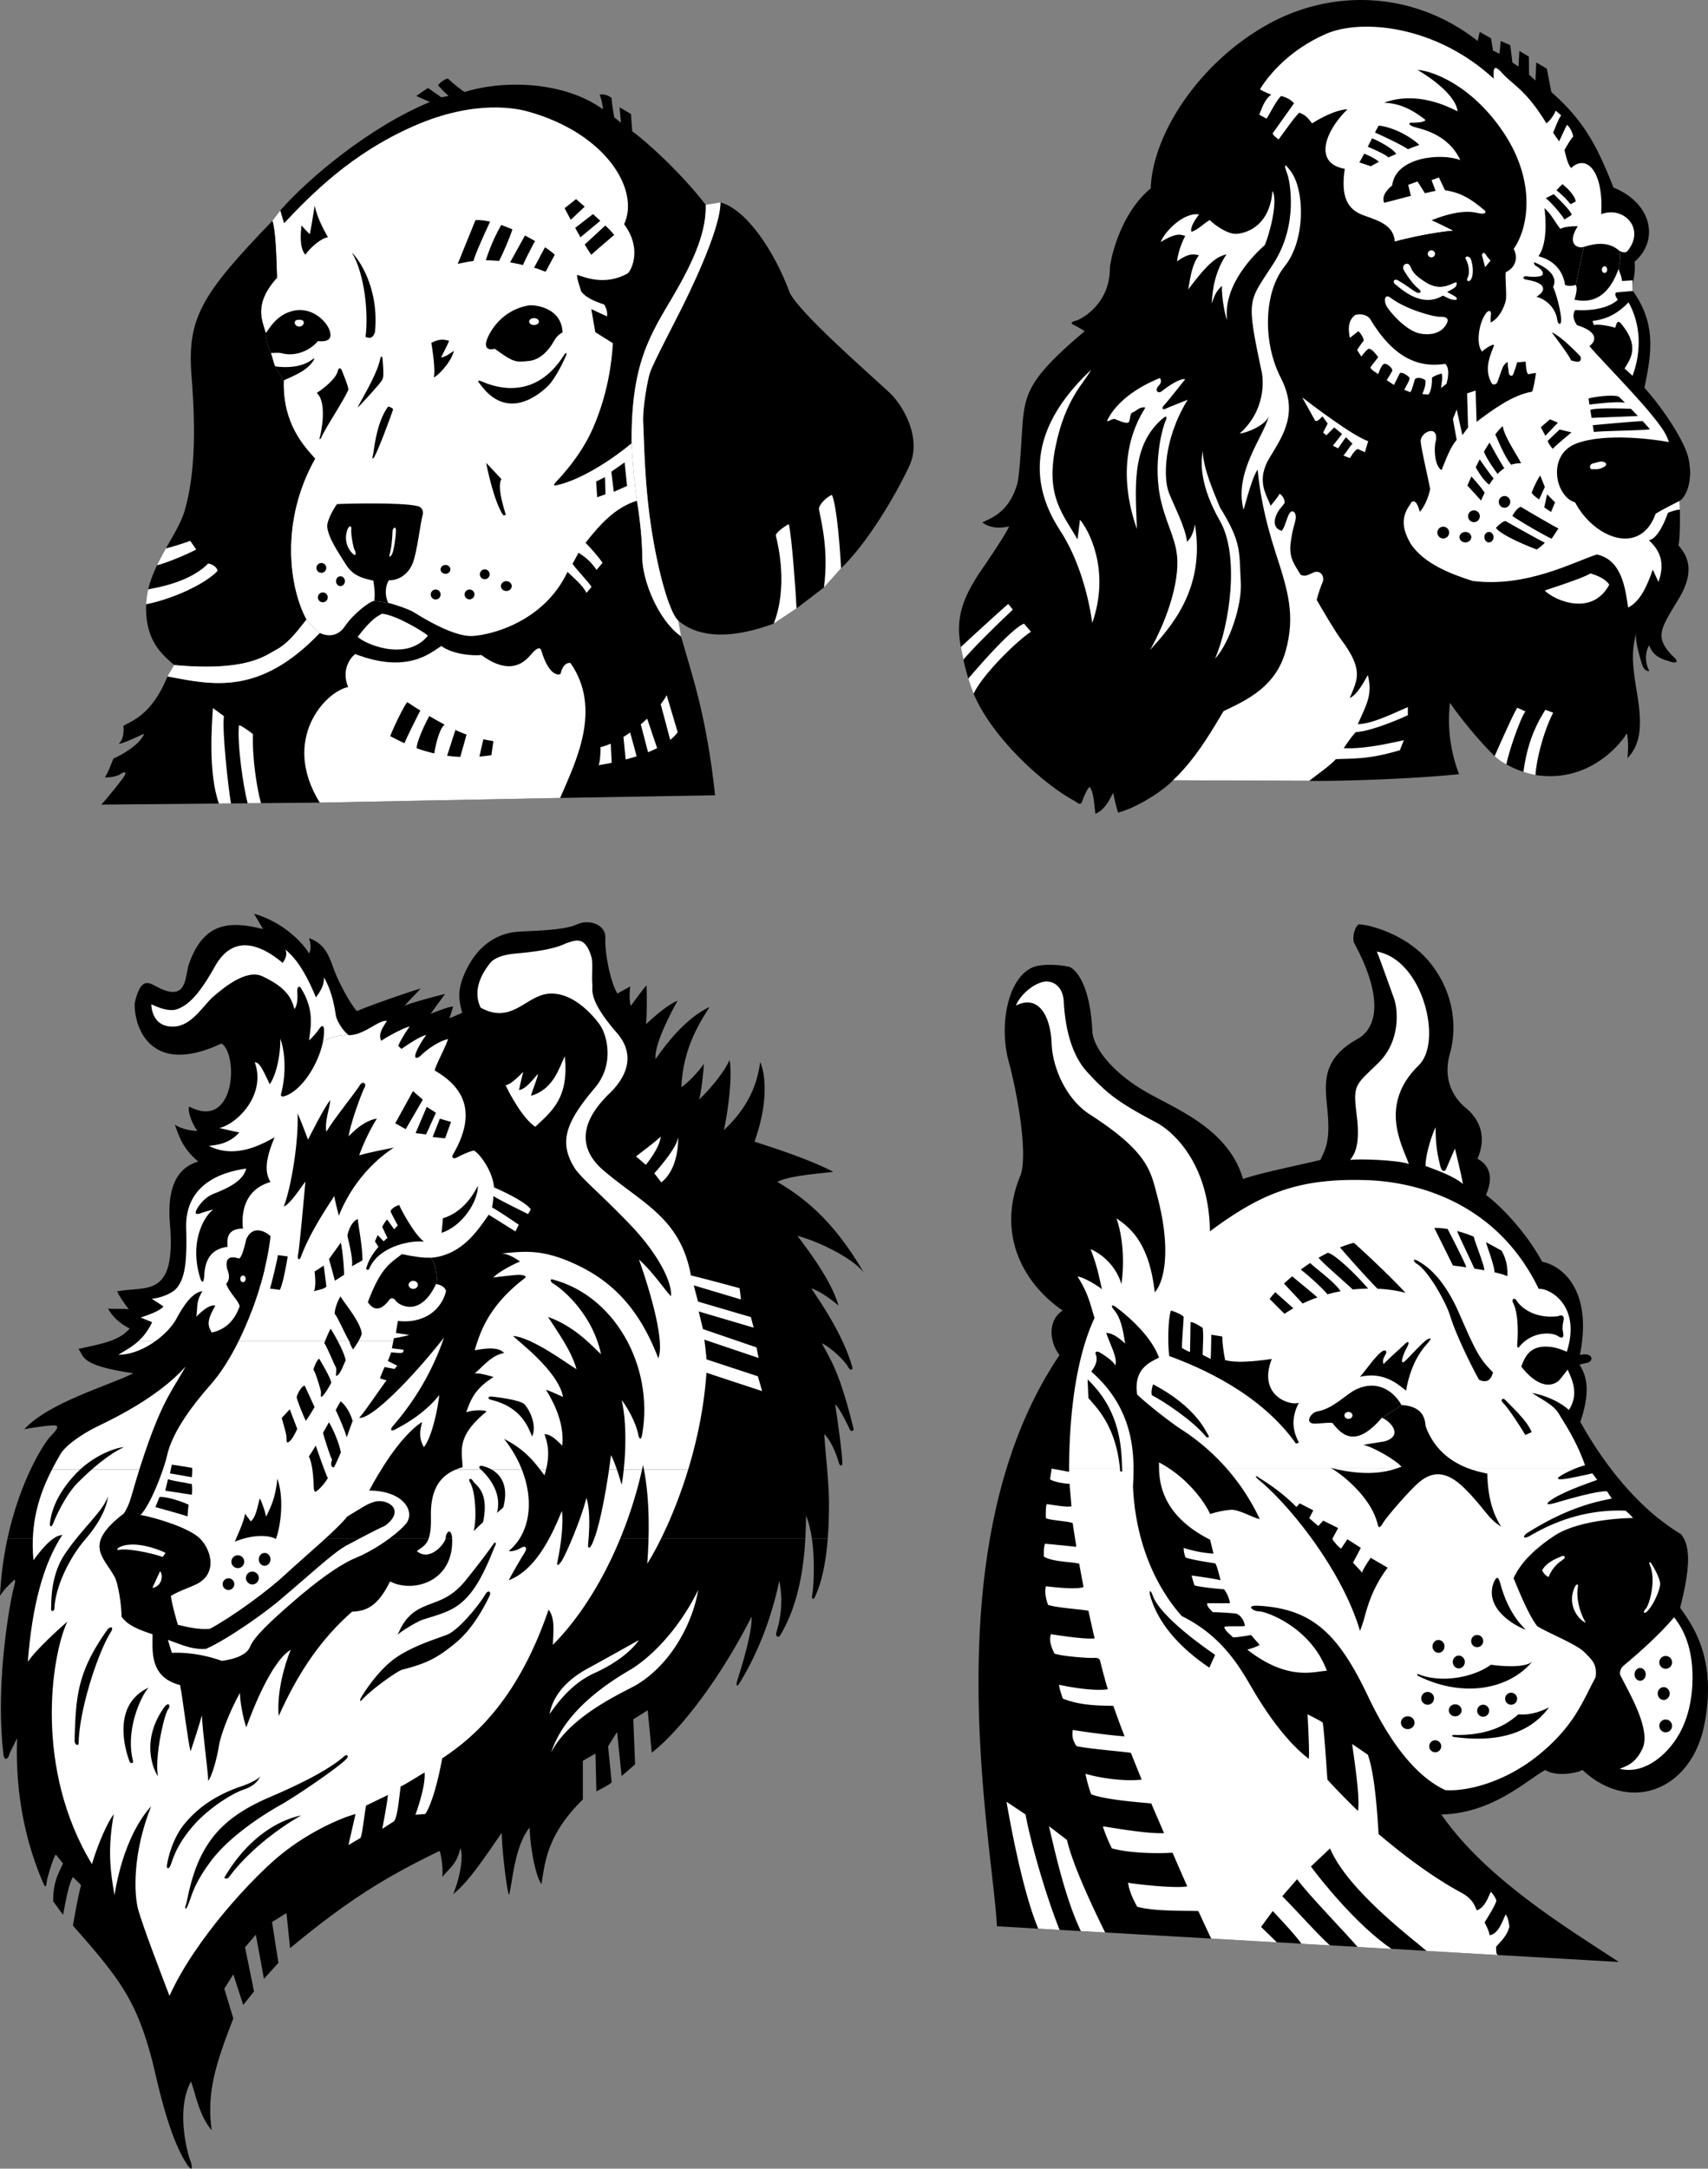
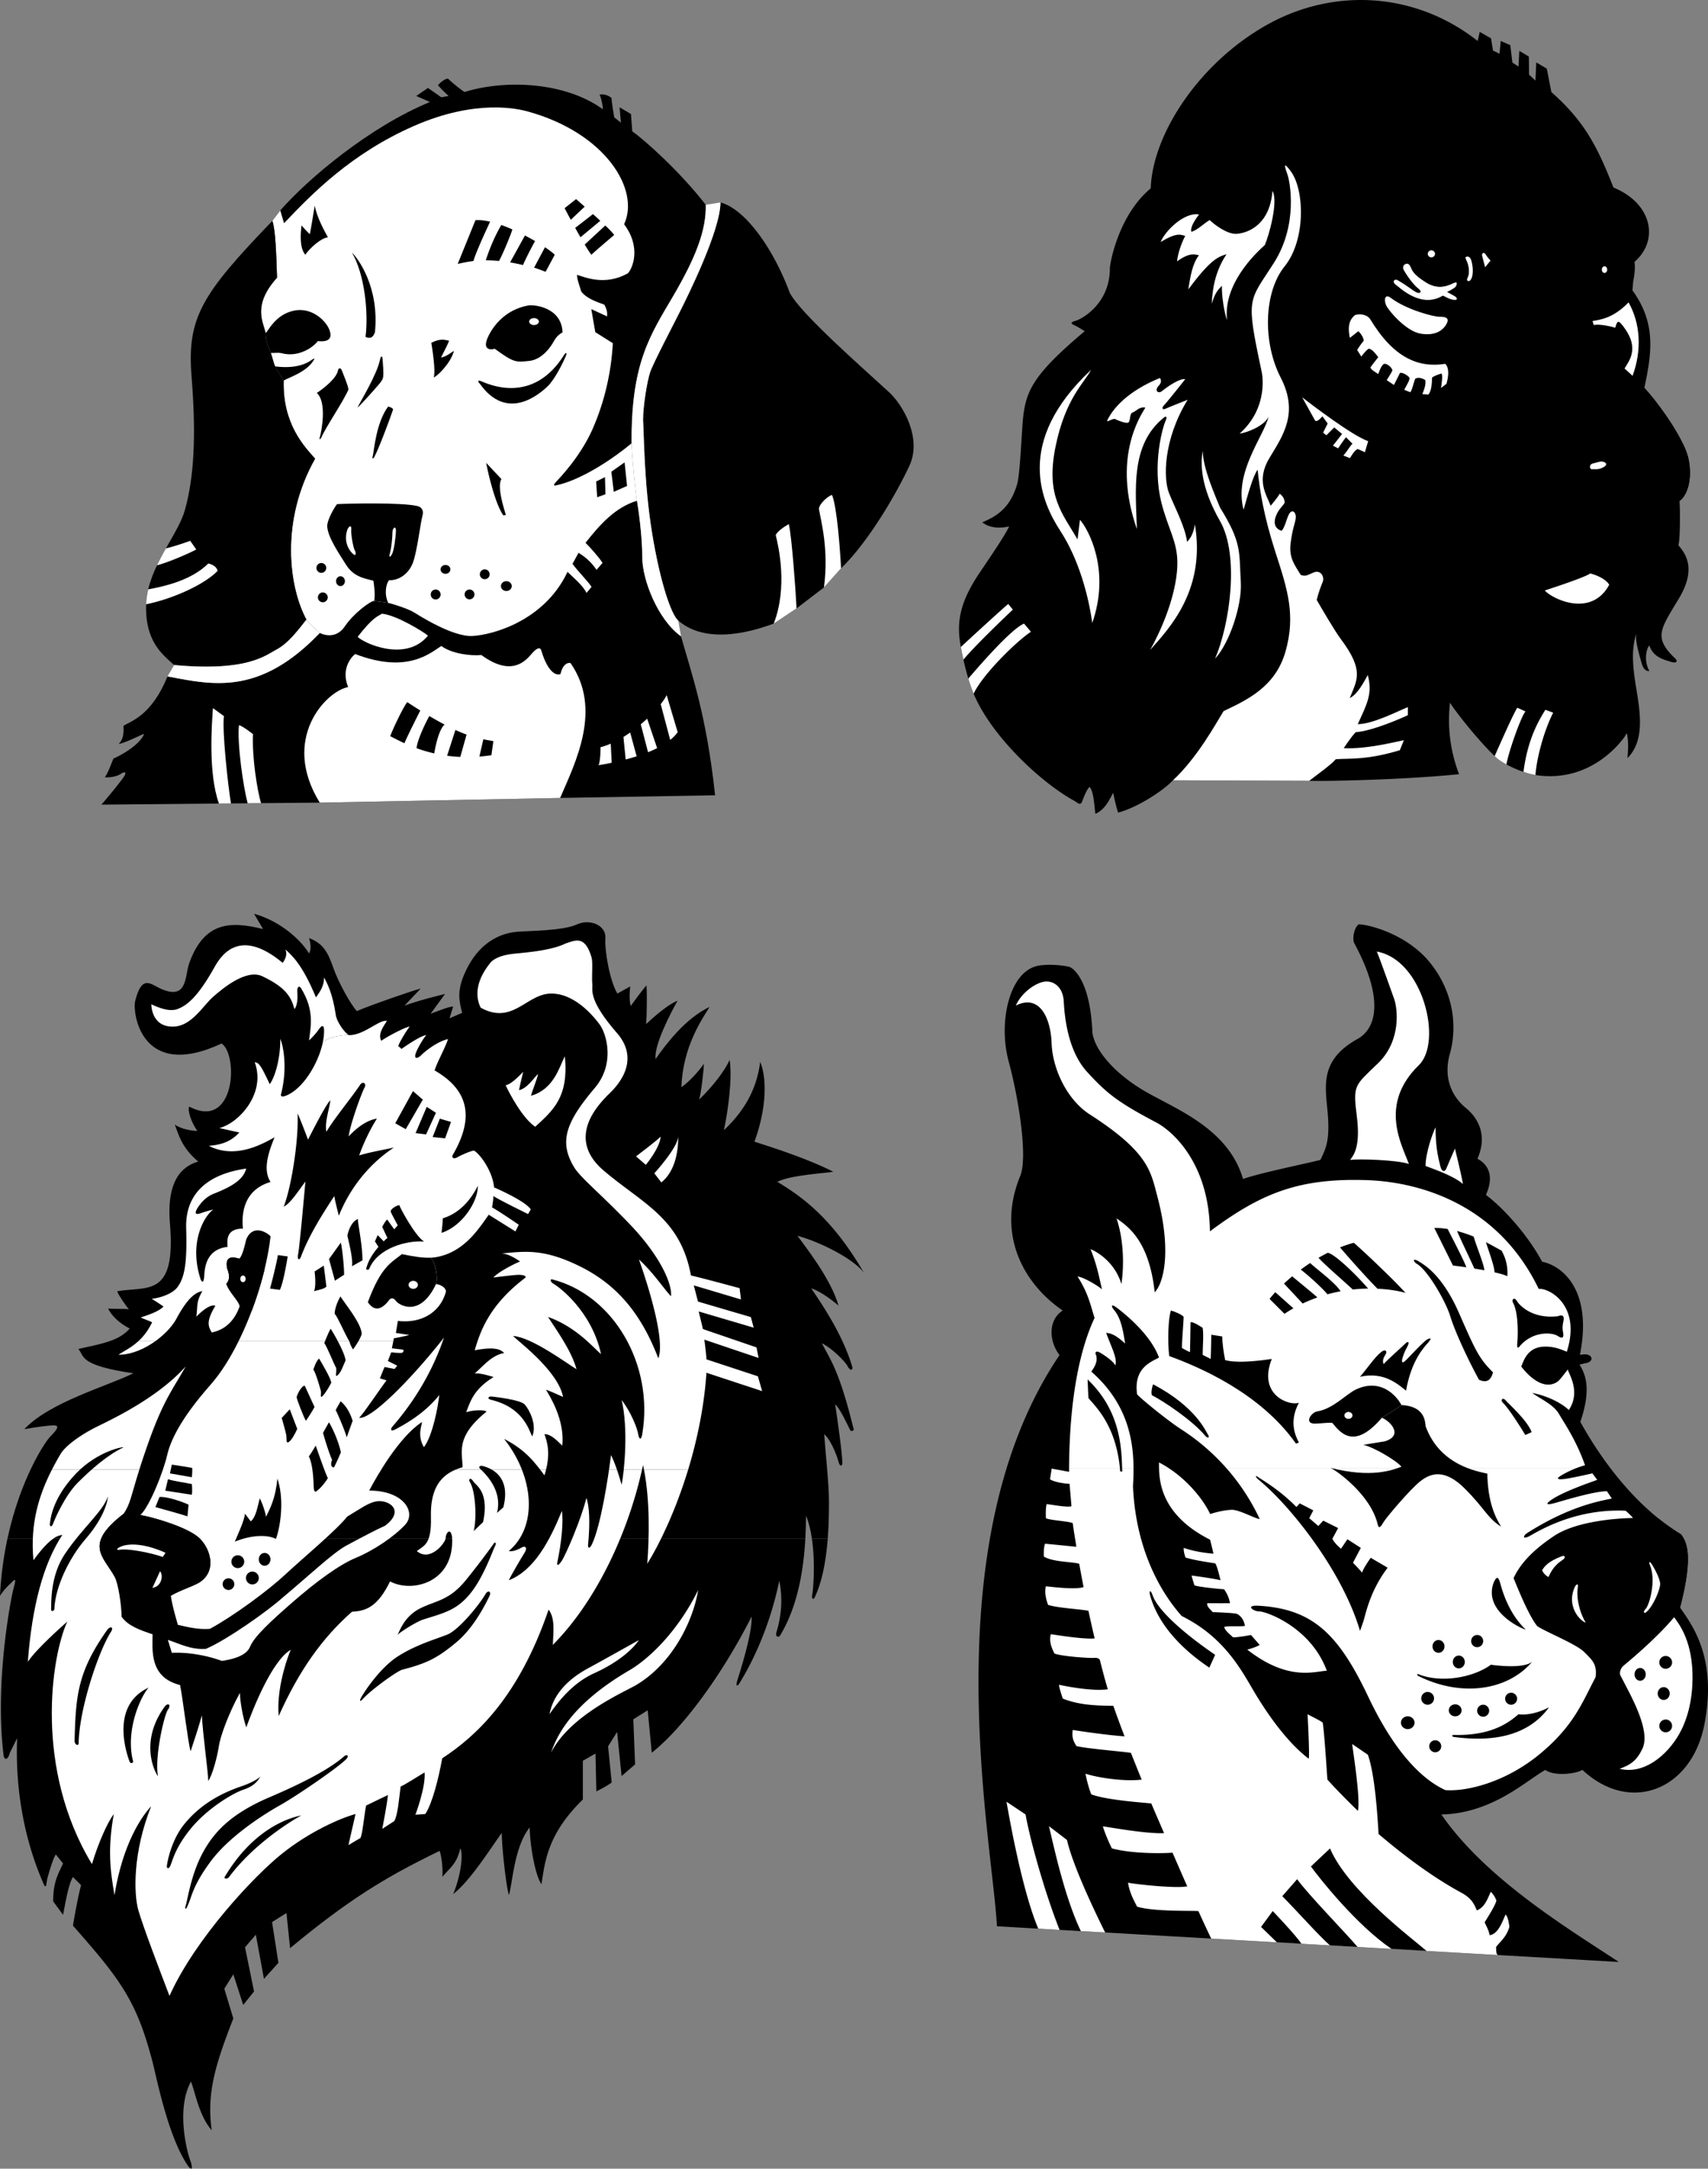
<svg xmlns="http://www.w3.org/2000/svg" width="426.307" height="541.156">
  <rect width="100%" height="100%" fill="#808080" stroke="none" />
  <path d="M179.82 50.512c6.524 1.754 13.547 12.29 17.309 22.574 2.758 5.27 18.316 18.817 24.832 24.836 3.262 3.008 8.277 11.285 5.02 18.309-3.262 7.023-10.286 19.066-17.06 25.586l-4.265 4.77-6.844 5.23-5.695 3.797c-3.512 1.254-16.129 5.855-23.832-.754-1.758-1.504-4.515-9.531-6.523-21.82-2.004-12.293-2.004-24.083-2.258-28.348 0-3.262 1.004-9.531 1.758-11.79.75-2.257 5.77-11.788 7.523-15.3 1.758-3.512 10.035-20.066 10.035-27.09" />
  <path fill="#fff" d="m193.117 155.614 5.696-3.797c-.18-3.977-1.184-18.024-1.934-21.035 0 0-2.762 1.504-3.262 2.757.754 3.012 3.012 13.047-.5 22.075m12.539-9.028 4.266-4.77c-.25-4.765-1.004-15.3-2.258-18.308-1.004.25-3.262 2.258-3.262 3.512.504 3.008 2.508 10.031 1.254 19.566" />
  <path d="M69.95 52.516c7.027-8.027 22.362-20.898 37.359-27.066l-3.414-1.5 2.914-2c1 .668 3.336 2.332 3.336 2.332l1.835-.332c-1-.832-2.671-2.668-2.671-2.668.671-.832 1.836-1.664 2.5-1.664 1 1 3.671 3.164 4.171 3.332 10.165-3.168 25.165-2.5 34.5 4.332 0-.664-.335-2.664-.835-3.664.835-.168 2 0 3 .832 0 1.168.664 4.832.664 4.832l1.671 1.336-.335-3.836 2.835 1.668.329 4.332c3.336 2.336 12.171 10.332 18.336 18.332.164 6.336-2.5 13.172-8.165 22.836-5.671 9.664-10.5 16.664-10.335 36.664 0 2.336 1 12.5 1.335 14.336.329 1.836 1.329 8.664 1.329 14.164s3.836 15.504 9.671 19.672c2.665 9.5 6.332 19.5 8.5 39.664l-38.671.664-59.997 1.172-14.664.132-3.336.032-4.167.035-3 .027-29.333.274c1.333-1.5 5.333-6.336 5.833-7.336s-.333-.836-1-.336c-.668.5-2.5 1-4 .836.667-.664 1.667-3.5 2.167-4.664 2-.836 6.665-3.504 7.665-6.172-.665.172-5.165 2.5-6.332 2.5.832-.828 1.332-2 1.167-4.5 1.833-1.164 7-2.496 11-12.328 11.333 2.164 23 4.828 38-10.836 0 0-2.8-2.352-3.335-3.336-4.332-8-6.665-24.5 2.168-40.164-2.668-3-8.168-8.664-7.833-19.5-.261-.47-1.535-2.27-2.132-3.516-.598-1.246-.52-1.93-1.09-3.363-.684-1.719-1.215-2.707-1.278-4.957-.667-2.828-3.335-6.996 2.833-13.828-.168-5-.332-11.836-1.168-14.172l1.972-2.598" />
  <path fill="#fff" d="M169.285 154.86c-1.758-1.504-4.515-9.531-6.523-21.82-2.004-12.293-2.004-24.083-2.258-28.348 0-3.262 1.004-9.531 1.758-11.79.75-2.257 5.77-11.788 7.523-15.3 1.758-3.512 10.035-20.066 10.035-27.09l-3.675.602c.164 6.336-2.5 13.172-8.165 22.836-5.671 9.664-10.5 16.664-10.335 36.664 0 2.336 1 12.5 1.335 14.336.329 1.836 1.329 8.664 1.329 14.164s3.836 15.504 9.671 19.672l-.695-3.926m-89.472 45.426 59.996-1.172c3.836-8.914 10.586-22.164 2.586-33.664 0 0-1.75-.5-2.5 2.75-1.25.5-3.25-.75-4.75-5.75-.25-1-1-1-2.5.75s-5 5.75-12.5.25c-2.5.25-7.25-.25-10-2.25-2.75 1.75-8.5 7-21.5 2-1.25 1-3.5 4-1.75 8.25-5.5 1-16.918 12.918-7.082 28.836m-25.168.226 3-.027c-.75-4.535-2.25-18.285-1.75-21.785l-2.75-2c-.25 3.75-1.25 16.129 1.5 23.812m7.168-.062 3.335-.032c-1.003-3.468-2.253-11.468-2.003-17.218 0 0-2.5-2-3.5-2.25-.5 4.5 1.085 15.496 2.167 19.5" />
  <path fill="#fff" d="M68.68 91.434c.597 1.246 1.87 3.047 2.132 3.516-.335 10.836 5.165 16.5 7.833 19.5-8.832 15.664-6.5 32.164-2.168 40.164.535.984 3.335 3.336 3.335 3.336 1.583.75 4.333 1.25 6.333-1.75s6.25-6.25 7.25-6.25l3.5.5c1.25.25 5 1.5 6.25 2.25s9.75 6.25 14.75 6 18-3.75 23.75-16c1.25 1.25 3.75 3.25 4.75 5.25l1.25-1.5c-.75-1.25-3.5-4-4.75-5.75l1.5-2.75c1.25.75 3 2 4.5 4.25l1.5-1.75c-1-1.5-3-3.75-4.25-5 3.437-4.375 7.312-8.813 12.835-10.5-.335-1.836-1.335-12-1.335-14.336-4.688 3.898-12.625 9.21-18.938 10.523-.375.063-.75 0 .063-.875.812-.875 6.062-6.25 9.125-13.187 3.062-6.938 4.687-14.375 5.062-21.438l-4.375-2.75-1-5.75s3 1.375 3.938 1.813c0-.688.187-1.313-.688-2.938-1.125-.437-4.25-1.312-5.75-3.25-.187-.75-1.125-3.125-1.062-4.187 2.062.625 7 2.812 12.687-.375 1.063-1.063 3.5-6.313-.937-12.25 4-8.5-4.48-22.703-24-28.125-2.25-.625-12.875-3.25-28.5 3.625S77.895 48.325 70.895 55.7l-.946-3.184-1.972 2.598c.835 2.336 1 9.172 1.168 14.172-6.168 6.832-3.5 11-2.832 13.828.062 2.316.562 3.207 1.277 4.957.324.797.734 2.703 1.09 3.363" />
  <path d="M70.813 94.95c-.336 10.836 5.164 16.5 7.832 19.5-8.832 15.664-6.5 32.164-2.168 40.164-2.332 3-4.665 6-7.5 7.5-2.832 1.5-7.332 5.5-25.5 3.836-3-2.664-7.332-6-7-15.164.046-1.266.23-2.5.511-3.715.489-2.074 1.278-4.082 2.2-6.012.69-1.45 1.457-2.852 2.222-4.215 1.953-3.465 3.922-6.656 4.735-9.558 2.332-8.336 2.832-18.672 1.667-33.336-1.167-14.664 2.5-20.5 20.165-38.836.835 2.336 1 9.172 1.168 14.172-6.168 6.832-3.5 11-2.832 13.828.062 2.27.585 3.23 1.277 4.957.363.906.691 2.633 1.09 3.363.597 1.246 1.87 3.047 2.132 3.516" />
  <path d="M70.148 88.106c4.625 1.289 8.383-1.828 9.168-2.984 3.57.363 3.25-1.446 3.079-2.25-.48-2.258-4.133-6.278-8.883-5.38-4.754.903-6.551 5.11-7.2 5.622.063 2.27.586 3.23 1.278 4.957.742.058 1.691-.13 2.558.035" />
  <path fill="#fff" d="M41.813 168.786c11.332 2.164 23 4.828 38-10.836 0 0-2.801-2.352-3.336-3.336-2.332 3-4.665 6-7.5 7.5-2.832 1.5-7.332 5.5-25.5 3.836l-1.664 2.836m-2.625-27.727c.69-1.45 1.457-2.852 2.222-4.215 1.735-.394 5.235-1.558 6.067-1.894l1.5 2.164c-1.5.836-6.91 3.222-9.79 3.945m-2.71 9.727c.046-1.266.23-2.5.511-3.715 3.157-.621 10.489-1.957 14.989-6.457 0 0 2 .336 2.336 1.836-3.168 3.336-11.168 7-17.836 8.336m128.433 24.925c.692-.87 1.203-1.652 1.485-2.261l2.75 9.25c-.497.695-1.13 1.34-1.864 1.933l-2.37-8.922m-3.161 11.993c.777-.313 1.54-.653 2.266-1.02l-2.485-7.355a41.11 41.11 0 0 1-1.597 1.414l1.816 6.96m-9.309-2.133c-.855.368-1.707.669-2.546.88 0 0 0 3.5-.5 4.5a78.605 78.605 0 0 0 3.277-.614l-.23-4.765m3.722 3.949a51.77 51.77 0 0 0 2.738-.797l-1.617-5.934c-.55.387-1.11.758-1.676 1.11l.555 5.621" />
  <path d="M119.652 188.793a40.413 40.413 0 0 0 2.993-.343l.5-3.5c-.778-.164-1.579-.286-2.508-.465l-.985 4.308m-15.668-2.089a36.59 36.59 0 0 0 4.399 1.296s.906-5.824 2.586-7.187a86.29 86.29 0 0 1-3.809-2.14c-1.265 2.277-3.09 6.288-3.176 8.03m-3.031-1.242c-1.496-.683-2.683-1.324-3.558-1.761.75-2 3.25-7.25 4.25-8.5a156.11 156.11 0 0 0 3.257 2.097s-3.39 6.676-3.949 8.164m10.645 3.121a36.46 36.46 0 0 0 3.289.293l1.566-5.57a38.367 38.367 0 0 1-2.785-1.156l-2.07 6.433" />
  <path fill="#fff" d="M95.313 153.145c-.946.66-2.075.66-6.04 5.754 1.32 1.512 11.98 6.512 17.547-.281-.945-.852-7.922-5.188-11.507-5.473" />
  <path d="M81.852 59.215c-.61-1.129-2.696-4.691-3.301-7.906-.262 1.652-.957 5.91-1.219 7.125-.605-.52-2.086-2.172-2.086-2.172-.172 1.738-.605 5.473.957 7.297 1.129-1.648 3.91-4.168 5.649-4.344m5.996 3.825c1.562 1.476 6.863 8.687 5.734 19.898-.262.52-.61 1.91-2.348 1.129.782-6.082-.257-15.727-3.386-21.028M84.371 92.32c.262-.609.695-.609 1.043.348s1.39 3.301 1.563 4.52c-1.301 3.039-5.559 9.207-6.778 11.988-.258.524-.605.696-.347-.172.261-.87 1.914-8.515-.782-10.949 1.477-.957 5.043-3.648 5.301-5.734m10.512-2.691c.09-.61.523-1.133.61 0 .085 1.128.26 3.386.175 4.167-.09.782-.262 1.13-1.219 2.258-.953 1.133-4.691 5.3-5.21 5.649.519-1.215 4.863-8.165 5.644-12.075m2 11.817s1.215.258 1.215.781c-.782 2.344-3.649 9.992-4.688 11.816-.262.52-.61.52-.351-.347.261-.867.785-8.254 3.824-12.25m10.773-15.903c.176 1.13 1.13 6.868.61 8.602.609 0 4.257-3.473 5.039-6.602-.348.172-2 1.563-3.215 1.649.695-1.387 1.824-3.563 2-4.168-.957-.176-2.086-.695-4.434.52m33.02 3.214c.433-.781 1.043-1.043.52.172-.52 1.219-2.606 5.649-4.516 7.473-1.914 1.828-10.082 9.039-16.946-.692-.433-.351-.687-1.058.524-.523 3.734 1.652 13.379 4.605 20.418-6.43m-17.203-1.738c-.957.348-3.13.348-1.739-2.781 1.391-3.13 4.61-7.04 10.164-8.024 1.305-.23 8.254.38 8.516 6.723-1.129.61-1.738 1.39-2.258 2.348-.523.953-2.695 4.43-6.082 4.777-3.39.348-3.824.434-8.601-3.043" />
  <path fill="#fff" d="M132.074 80.243c0 .48.543.867 1.215.867s1.215-.387 1.215-.867-.543-.868-1.215-.868-1.215.387-1.215.868" />
  <path d="M78.98 141.715a1.225 1.225 0 1 0 2.451.003 1.225 1.225 0 0 0-2.45-.003m.367 7.348a1.225 1.225 0 1 0 2.45.002 1.225 1.225 0 0 0-2.45-.002m4.531-4.039c0 .676.492 1.223 1.101 1.223.61 0 1.106-.547 1.106-1.223s-.496-1.227-1.106-1.227c-.609 0-1.101.551-1.101 1.227m26.086-2.942c0 .61.55 1.102 1.226 1.102.676 0 1.223-.492 1.223-1.102 0-.609-.547-1.101-1.223-1.101-.675 0-1.226.492-1.226 1.101m-2.449 6.247a1.225 1.225 0 1 0 2.449 0 1.225 1.225 0 0 0-2.45 0m12.251-5.02a1.225 1.225 0 1 0 1.222-1.227c-.675 0-1.222.551-1.222 1.227m-3.797 5.02c0 .68.547 1.226 1.222 1.226a1.225 1.225 0 1 0-1.223-1.227m9.063-2.081c0 .68.602 1.226 1.348 1.226.742 0 1.344-.547 1.344-1.226 0-.676-.602-1.223-1.344-1.223-.746 0-1.348.547-1.348 1.223m-3.676-30.739c.247 1.469 2.082 10.043 4.286 13.102l.613-.121c-.613-2.082-2.203-7.102-1.102-8.942l-3.797-4.039m31.231 2.203 3.309-2.328.613 5.88-3.309 1.468-.613-5.02m-3.796 2.449 2.206-1.101.121 4.285-2.062.735-.266-3.918M70.813 94.95c1.62-.871 5.484-2.125 7.261-4.735.727-1.066.309-.77-.246-.426-.555.344-3.035 2.407-9.148 1.645.597 1.246 1.87 3.047 2.132 3.516" />
-   <path fill="#fff" d="M73.563 80.497c0 .546.503.988 1.128.988.625 0 1.133-.442 1.133-.988 0-.547-.508-.704-1.133-.704s-1.129.157-1.129.704" />
  <path d="m96.895 150.45-3.5-.5c.28-1.496.035-3.578-.207-5.051-2.575-.61-5.024-1.102-6.86-4.04-1.836-2.94-4.445-6.718-4.652-9.429-.125-1.594 1.836-4.902 2.449-5.637 2.082-.12 16.043-.488 20.086.493.613.12 1.715.734 1.223 2.449-.489 1.715-1.348 9.183-2.45 11.879-1.101 2.695-3.55 4.285-5.879 4.164-.734.86-1.28 3.383-.21 5.672" />
  <path fill="#fff" d="M86.695 132.164c.493-1.105 1.102-1.105.98 0-.12 1.102.493 4.532.86 5.141.367.613.367 1.594-.37.98-.735-.609-2.571-2.816-1.47-6.12m11.27.488c0-.856.855-1.594.855-.242 0 1.343-.488 5.02-.98 5.875-.488.859-.856.98-.488-.368.367-1.347.613-4.039.613-5.265" />
  <path d="M142.465 54.848a214.733 214.733 0 0 1-1.54-2.902l2.86-2.262s.899.781 2.149 1.887l-3.47 3.277m2.415 4.359c-.434-.765-.883-1.558-1.313-2.343l4.438-3.442c.613.551 1.234 1.121 1.828 1.672l-4.953 4.113m6.199-2.941c1.113 1.07 1.973 1.965 2.211 2.375 0 0-5.473 4.621-5.668 4.945-.418-.53-1.012-1.453-1.68-2.566l5.137-4.754m-17.769 10.52c.863.253 1.953.703 2.875 1.023l2.27-4.223c-.29-.359-1.169-1.047-2.43-1.89l-2.715 5.09m-15.145-1.649c-1.766.203-3.047.535-3.922.715l4.43-10.918c1.094-.07 2.332.078 3.648.383-.718 1.586-3.547 7.59-4.156 9.82m9.152.34c1.012.168 2.086.387 3.223.66.566-1.39 2.356-4.851 3.008-5.98a56.179 56.179 0 0 0-2.52-1.395l-3.71 6.715m-2.758-.363c-1.004-.078-2.446-.164-3.301-.16 1.367-4.329 3.152-7.61 3.863-8.809.918.324 1.844.7 2.762 1.105-.324 1.2-2.363 6.125-3.324 7.864m258.675 128.281c-.546-.086-1.64-.336-2.984-.79a25.437 25.437 0 0 1-4.254-1.855c-1.226-.683-1.898-1.082-2.941-2.074-3.614-3.449-9.078-10.14-11.149-13.312-.191 2.129-1.05 9.14 2.266 17.824-13.52 1.383-33.242 1.797-37.395 1.648l-34-.129c-3.007 3.118-9.52 7.008-13.699 8.063-.433-1.195-1.043-3.945-1.238-4.945-.82 1.5-1.914 4.132-4.43 5.254-.265-1.63-.367-5.512-1.441-6.696-.574.317-1.39 2.301-1.856 3.559-.468 1.258-1.097.37-2.082-.172-8.511-4.695-20.738-16.332-25.011-26.672a40.05 40.05 0 0 1-1.336-3.77 63.958 63.958 0 0 1-1.215-4.734c-.219-.98-.43-2.02-.645-3.137-1.144-6.03-.406-11.074 4.895-18.855 5.3-7.777 6.52-9.926 7.16-11.227-1.11.2-4.281.868-6.695-1.03 2.836-1.27 6.757-2.97 8.675-9.473.786-2.672 1.141-13.551 1.532-16.922.754-6.5 2.629-10.625 15.343-21.305 0 0-1.648-1.078-2.742-1.574-1.097-.496-.3-.805.676-1.086.977-.285 8.34-3.906 8.348-13.031.004-1.254 2.148-13.278 10.199-19.954.43-13.382 11.93-31.218 29.008-40.8 16.68-9.36 37.086-8.203 52.586 4.023.171-.605.515-2.266.515-2.266l2.824 1.606.497 3.055 1.625.796.308-3.19 2.379 1.046.523 4.348 1.528.992.207-3.914 2.379 1.422.05 4.5 1.59 1.492.204-4.531 2.632 1.543 1.141 5.855c8.098 7.14 11.383 13.328 15.492 23.816 9.777 3.993 11.402 13.27 5.254 18.547.215 1.254.023 3.274-.312 4.774l-.204 2.332c6.04 8.34 4.774 15.789 2.989 24.316 2.922 3.164 7.375 9.227 9.664 14.05.62 1.313 1.082 2.528 1.312 3.575 1.074 4.899-.156 9.168-2.207 10.617l.09 2.149c.02 1.96.07 7.18-.371 8.906 1.562 1.89 4.723 5.613.14 13.25-4.578 7.64-6.37 9.66-1.226 14.734 1.148.907.684 1.61-.832 1.09-1.52-.52-4.313-.992-5.336-4.086-.684.739-1.477 3.703 0 6.387 0 0-1.246.332-1.883-1.828-.636-2.156-1.687-5.774-1.41-7.547-1.062 3.89-1.062 7.168.023 13.695 1.086 6.532 2.04 13.137-2.187 17.418.102-1.558.324-3.691-.094-5.875-.133-.683-.258.18-.945 1-.688.817-8.184 11.211-21.934 9.098" />
  <path fill="#fff" d="m292.777 194.707 34 .13c2.118-1.637 5.618-4.137 6.618-5.387 3.5-.25 7.75.25 16-2.25l1-2.5c-2.5.5-9.25 2.25-15 2 0 0 1.75-2.75 3-4 4-.25 11.5-3.5 13-4.25v-2c-2.5 1-8.75 4.25-12.5 4.25 2.25-5 3.75-7.5 2.5-12.25-1 1.75-2.5 4.75-4.5 5.75 1.75-4.5 3.75-6.75-2.25-14.75-1.5-2-5-8-6-9.75.5-2 1-3.25 1.5-4.5s-.5-3.25-2.5-2.25c-1.25.5-1.75 1-3 .5-1.5-2.5-3-4.25-2.5-8s1-4.5 1.25-6-.88-2.746-1.75-1c-.5 1-1 3.25-1.75 4 0 0-2.5-.5-1.5-3.5.75-2 1.5-2.25 2.25-3.5 0-1.5-1.25-2.25-1.25-2.25-.5 1-2.25 3-2.25 3-1-2.75-3.75-6.25-.25-12s7.25-11.25 2.75-20-4.25-21.25 1-27.75 5.039-19.032 1.5-23.75c-2.25-3-1.25-.5-.75 1s2.75 12.25-3.5 22-7 8.25-3 27c.5 2.25 1 9.75-5.5 15.5 2-.25 6.25-2 7.25-4.25-1.25 5-8.75 14-6.25 23.25 1-3.5 2.25-8.25 3.5-10 .5 5 1.5 11.5 4.5 20.75s5 15.5 2.5 24.5-9.75 12.25-15.5 15c-2 3.25-6.485 11.515-12.618 17.257" />
-   <path fill="#fff" d="M404.184 62.579c.562.804-.008 3.437-.204 4.535.329 1.172.829 1.836.829 3l2.671-.164v2.664l-3.835.336c-.665 0-.668.836.164 1.836-.829.828-3.848 2.988-10.672 2.574-.946 1.656 0 3.074.472 3.785 6.145 1.89 4.254 4.492 3.075 5.2 3.78 4.495 17.257 17.734 19.386 22.698 1.25 2.918 2.836 10.168 3.13 15.961l.089 2.149c-1.328.097-2.984.804-2.984.804-.473 1.422-2.364 6.387-4.727 6.86 1.656 1.652 4.492 4.492 2.363 10.402l-1.418-3.074c-1.183 3.312-2.84 7.8-6.148 9.457-.707-4.492-1.418-11.82-7.8-13.242-5.911 1.894-17.497 8.277-30.977 6.62-5.2-1.651-12.293-4.253-15.602-9.456-1.418-2.598-2.84-5.91 0-9.692.473-1.183 1.656-1.183 2.363 1.891.946-.945 2.13-3.312 2.602-5.676-.711-3.78-2.129-9.457-2.363-11.82-.239-2.367 4.492-4.492 3.78-.238-.472 1.422-.472 6.148 1.419 7.332 1.183-2.84 2.129-5.676 3.785-7.567l-.945-5.203.945-2.363L365 108.57l1.418-1.89-.238-8.513 2.129-.71.238 7.804c3.781-2.84 8.953-6.726 13.832-7.515.305-.368.887-3.68.98-4.7-.308.121-1.222.125-1.648.305-.426.184-.793-.367-.914-3.11l-2.137.184c-.121.61-.73 2.38-.976 2.988-.243.61-1.036.426-1.098-.43-.059-.85-.363-1.827-.242-2.62-.246 0-.977.55-1.344 1.465-.363.914-1.098 3.171-1.34 3.718-.305.367-1.05.649-1.402 0-1.524-2.804-.918-5.547.426-8.78.242-.548.367-.978-.426-.61-.793.363-2.012 1.156-2.317 1.586-1.648-1.77-.855-7.383 1.098-9.758.547-.61 1.219-.488 1.094.484-.121.977-.121 1.649-.059 2.016 2.262-1.133 3.406-4.035 3.735-5.371.336-1.332-.164-5.164 0-7.164 3.336-1.664 2.671-4.664 2-5.836 3.836-5.5 5.5-17-2.5-28.996-8-12-18-15.5-21.5-15.668 2.336 1.332 9.5 6 10 10.332-2.329-1.164-10.164-5.164-18.329-2.164 3 .164 6.165 1 10.329 4.332-.5.668-2.664.668-3.5.668-.829 0-.832.5.5 1 1.336.5 8.504 1.496 11.671 8.332-4.671-1.832-16.167-.832-17 6.336-1.5 1.164-2.667 2.828-2 4.328l6.665-1.735-.665-2.765 2.329-.828 1.836 2.925 2.664-.597-1-2.664 1.836-.668 1.5 3.168c2.664.5 5.168 1 9.835 5 .665.5.165 1-1 .836-1.171-.172-4.171-1.5-12.171 1.664 1.171.5 5.43 2.617 5.43 2.617-4.72.375-11.594 1.883-14.594 2.719-.336-3.836-3.332-5-7.665-6.5-4.335-1.5-5.835-4.836-4.835-11.668-7.836-1.336-5-9.336.664-14.836-1.664 0-4.829 1-8.829 3.5-.671-.832-1.335-1.996-3.171-2.664-1.164 1-3.664 4.664-5.164 6.664 0 0-1.336-.832-1.5-1.5l5.335-7.5c-.835-1-2.003-1.5-3.171-1.832-1 .668-2.829 4.336-3.664 5.668l-1.836-1c.671-1.668 1.336-3.832 3-5 0 0-1.829-.668-2.829-1.336 2.329-3.832 7.665-10 16.5-13.832 8.829-3.832 27.329-2.164 41.829 11.168 0-1.836-.329-4.168 2.171-1.336 2.5 2.836 5.833 4 11 12.5.829-.664 1.665-1.664 2.329-3.164l1.336 1.164c-.836 1.168-1.665 3.668-2 4.336l1.5 2.164c.5-1 1.5-3.332 2-4.164.835.832 1.5 2.332 1.5 3-.665.664-1.5 2.164-2.165 3.332.329 1.168.665 3.332 1.665 4.5 3.835-3.668 8.164.832 7.5 11.5 5.664-2.164 11.14 3.652 6.55 9.21-.562.563-1.43.243-2.011-.081" />
  <path d="M393.309 71.114c.488-2.575 1.773-8.133 2-9.5-1.664.5-4.332-.828-1.5-5.164-1 0-3.164 0-4.329.664-1.171-1.328-2.335-3.828-4-5.164.329 2.336.832 8.836-1.5 12 1.329.336 5.829 1.664 6.665 7.164 0 0 1 .5 2.664 0m25.891 53.89c2.05-1.449 3.28-5.718 2.206-10.617-.23-1.047-.691-2.262-1.312-3.574l-4.024-.586c-2.601-.473-15.367-2.367-22.699.473-7.328 2.836-5.2 13.238-.234 14.66 4.726 8.984 16.312 13.476 20.097 2.836 1.891-1.184 5.965-3.192 5.965-3.192" />
  <path fill="#fff" d="M240.469 164.594c-.219-.98-.43-2.02-.645-3.137 1.461-1.39 10.75-9.91 11.828-10.738l1.145 1.399c-1.27 1.21-9.14 8.668-12.328 12.476m2.551 8.504a40.05 40.05 0 0 1-1.336-3.77c1.574-1.816 10.48-12.312 13.914-13.714l1.718 2.039c-3.37 2.16-12.054 10.605-14.296 15.445m130.035 15.578c1.043.992 1.715 1.39 2.941 2.074.535-3.171 3.711-12.14 4.762-13.222l-2.059-.926c-1.219 2.012-4.402 9.297-5.644 12.074m7.195 3.93c1.344.453 2.438.703 2.984.789.352-4.418 2.114-11 4.43-15.555l-1.96-.722c-1.313 2.222-4.349 6.816-5.454 15.488m16.668-49.516c-1.18.946-9.93 3.785-11.348 4.258 1.89 2.125 11.586 6.856 16.078-1.418-.472-.95-2.128-2.129-4.73-2.84" />
  <path d="M351.398 37.239a69.217 69.217 0 0 1 2.86-1.067c-1.45-1.449-5.797-4.347-10.145-4.832-.183.301-.508.926-.918 1.723 0 0 6.79 3.07 8.203 4.176m-7.226 3.156c-.79.394-1.477.766-1.992 1.094l-2.903-.965c.27-.406.711-1.203 1.22-2.172 0 0 2.53.945 3.675 2.043m4.32-1.965c-.66.281-1.328.57-1.976.86-.493-.75-5.125-2.668-5.125-2.668.359-.708.726-1.434 1.074-2.118 0 0 4.855 2.075 6.027 3.926m39.988 9.02 1.5-1.5s2.997 2.336 3.329 4.336l-1.329.664c-.671-.836-1.335-1.664-3.5-3.5m-2.671 2 2-1c1.336 1.336 4 3.832 4.5 5.164l-1.829 1.172c-.671-1.172-3.171-4.172-4.671-5.336" />
  <path fill="#fff" d="M406.48 75.45c3 5.336 3.333 12 1 18.336l-2-1.836c1.165-2 4.165-5.336-1-11.336-.835-.828-1 .172-1.335 1.172-1-.336-4-1.004-5.336-.672l-.329-1c1.829-.328 5.165-.664 9-4.664" />
  <path d="M405.594 100.5c-.778-.78-1.38-1.363-1.614-1.55-1.335-.5-5.835 0-7.5.5l.239 1.515s6.656-.914 8.875-.465m4.41 4.59a62.34 62.34 0 0 1 1.805 2.024c-2 .336-10.329.336-14 .672l-.266-1.684s10.984-1.035 12.46-1.012m-13.069-2.8.316 1.98 11.547-.465c-.567-.601-1.156-1.21-1.715-1.793 0 0-8.695-.383-10.148.277m-9.625-19.339s4.336 5.664 4.836 7c.835.164 2.835 1 2.335-1 0 0-4.835-5.164-7.171-6m-4.157-16.727c-.265-.379-.359-.84-.172-.773 1.165.5 6.329 2.664 4.665 6.164 1 2.172 2 6.504 2 8.172 0 1.664-.836 1.164-1-.172-.165-1.328-1.368-4.461-5.172-5.578 1.761-.965 3.507-3.25-2.493-4.25-1.171-.172-.835-1 .165-.836 1 .164 2.003.164 3.171-.004.844-.118 1.598-1.16-1.164-2.723" />
  <path fill="#fff" d="M325.027 99.164c2.121 1.63 12.551 9.614 16.461 10.918l-.816 2.77-1.793-.813c-.813.325-1.629 1.793-1.953 2.282l-1.633-.653c.816-.816 1.793-2.609 2.285-2.933l-1.633-1.633c-.652.816-1.953 2.773-1.953 2.773l-1.305-.652 2.282-2.934-1.957-1.628-1.953 1.953-.817-.649 1.14-2.285-1.304-1.793c-.652.652-1.137 1.305-1.789 1.14-.816-1.464-3.262-5.863-3.262-5.863" />
  <path d="M377.184 115.965a6.096 6.096 0 0 1 2.441-.343c-.328-1.141-4.074-6.356-4.566-9.29-.446.399-1.075 1.07-1.848 2.075.707 1.511 2.348 5.617 3.973 7.558m-6.629 7.015a25.306 25.306 0 0 0-.875 1.934l-3.422-3.75c.336-.792.668-1.554.992-2.277 0 0 2.707 2.977 3.305 4.094m1.152-2.039c.332-.528.7-1.05 1.094-1.55-.625-.634-3.473-4.763-3.473-4.763a74.513 74.513 0 0 0-.992 1.953s1.648 3.157 3.371 4.36m-1.324-8.222c.488-.848.957-1.606 1.394-2.278 0 0 2.989 5.472 3.707 6.387-.609.406-1.175.894-1.699 1.433-.844-1.172-2.7-3.719-3.402-5.543m-11.621 20.18a1.466 1.466 0 1 0 2.932-.003 1.466 1.466 0 0 0-2.932.003m5.523 1.141c0 .718.656 1.304 1.465 1.304s1.469-.586 1.469-1.305c0-.722-.66-1.304-1.469-1.304s-1.465.582-1.465 1.304m2.137-5.214a1.466 1.466 0 1 0 2.932-.003 1.466 1.466 0 0 0-2.932.003m7.66-3.586c0 .808.656 1.468 1.465 1.468a1.47 1.47 0 0 0 0-2.937c-.809 0-1.465.66-1.465 1.469m-3.586 8.801c0 .718.512 1.304 1.14 1.304.63 0 1.141-.586 1.141-1.305 0-.722-.511-1.304-1.14-1.304-.63 0-1.14.582-1.14 1.304m9.12-7.562c.852.566 8.656 5.11 9.367 5.39l-1.703 2.555c-1.703-.71-8.941-4.965-9.789-5.675 0 0 .992-1.985 2.125-2.27m-3.827 3.547c.706.426 8.792 4.965 9.788 5.39-.57.711-1.988 1.704-1.988 1.704-1.985-.707-8.938-3.547-10.215-5.391 0 0 1.563-1.703 2.414-1.703m8.652-11.348 1.137 2.836-1.418 3.121s-1.703-1.133-1.844-1.703c.282-.851 1.418-3.406 2.125-4.254m1.704 4.68 1.984 1.988-.992 2.41-1.703-1.132.71-3.266m-1.562-16.742 2.273-1.985 1.985.848-3.121 3.262-1.137-2.125m1.703 3.406 2.98-2.84 2.981.711s-3.973 3.262-4.683 4.113c0 0-.993-1.132-1.278-1.984" />
  <path fill="#fff" d="M399.457 115.172c1.047-.09 2.184.61.785 1.395-1.394.785-2.27.437-2.879.523-.61.086-.785-1.133.086-1.398.875-.262 2.008-.52 2.008-.52m-81.859-67.515c1.527 2.547-.891 11.203-1.91 13.492-2.422 2.164-10.442 9.805-9.422 18.715-.637-1.528-1.399-6.11-1.274-8.528-.637.637-1.656 1.399-2.547 4.457.13-3.312.766-8.023 3.692-12.351-2.164.637-4.07 1.402-9.547 8.785.508-3.184 1.02-6.492 2.672-8.531-.89-.125-2.164-.89-5.473 1.527.129-1.527.89-4.2 2.04-6.363-.895-.13-1.786-1.145-6.114 1.527.765-2.293 5.601-7.512 9.547-6.875-.637.89-2.29 3.055-1.907 4.328 1.528-.383 3.18-2.164 4.583-2.926 1.144 1.145 4.449 3.622 6.746 3.434 3.183-.254 8.277-2.543 8.914-10.691m-48.043 82.05c2.144 2.454 7.664 12.57 3.066 25.754-.922-6.746-3.371-15.941-7.973-22.992-4.597-7.055-11.648-22.074 7.664-40.164-1.53 3.067-6.437 7.05-8.89 19.317-2.453 12.261 1.84 16.554 5.52 22.992l.613-4.907m30.66-17.167c-.617 3.066-.617 8.89 4.289 17.476 4.906 8.582 2.453 25.754-1.223 34.336 3.676-3.984 6.742-13.488 6.418-19.008-.453-7.676.324-9.808-5.195-18.703-1.223-3.062-4.29-9.809-4.29-14.102m-10.722-18.21c-1.808.753-9.949 4.07-13.117 10.554-.3.754 1.36-.605 1.96-.3.606.3 2.415 1.054 3.165.902.754-.149.305-2.262 1.207-2.563.906-.3 1.66-1.508 3.168-1.207-1.36 2.262-8.293 12.668-2.113 30.305-.301-9.8-1.657-20.957 6.636-27.742.903-.754.903 0 .45.906-.45.906-3.465 10.555-.903 20.504 1.602 6.215 3.922 9.445 3.922 14.777-.004 6.102-2.683 14.309-6.785 21.711 4.973-5.578 13.871-15.078 11.156-31.36-.152 1.056-.605 3.165-1.96 4.372-.454-3.77-3.165-8.746-4.524-12.215-1.356-3.465-1.508-13.113 4.676-23.215-1.508.602-4.977 1.961-5.582 2.262-.602.3-1.055-.152-.301-.906s5.277-6.485 5.277-6.485c-1.203-.3-4.129 1.618-5.879 3.016-.754.605-1.808 0-.906-1.207.606-.602 1.055-1.356.453-2.11m48.785-15.742c.602-.152 2.414-.449 3.618.903 5.878 9.797 12.054 12.36 18.84 11.304.75.754 1.05 2.262.3 4.973l-1.36 1.055c.153-1.356.454-2.711.153-3.617-.605.152-1.96.601-2.41 1.054 0 1.508-.152 3.317-.906 4.219l-1.508-.148c.453-1.055.906-2.262.754-3.47 0 0-1.504-1.054-2.559-.3-.453 1.207-.754 2.863-1.207 3.316l-1.508-.601c.602-1.207 1.657-2.715 1.207-3.164-.453-.453-1.507-1.207-2.261-1.055l-1.508 3.012-1.809-1.207s1.055-1.656 1.356-2.258c.304-.602-1.203-1.96-1.957-1.809-.754.149-1.508 2.563-1.508 2.563-.602-.453-1.809-1.055-1.957-1.66.601-.903 1.508-1.957 1.957-2.559-.602-.754-1.508-2.113-2.41-2.113-.903.605-1.809 1.96-1.809 1.96l-1.055-1.655s1.055-1.66 1.508-2.11c.453-.453-.605-2.113-1.207-2.562-.601.449-2.11 1.656-2.11 1.656-.3-1.508-.753-4.219 1.356-5.727m8.891-4.218c-1.504-1.207-1.805.453-1.203 1.808.601 1.356 4.973 6.477 8.59 7.082 3.613.602 5.574-.754 6.48-2.41.903-1.66-.453-1.809-1.812-1.809-1.356 0-7.985-1.66-12.055-4.671m1.809-4.371c-.903-.602-1.657.3-.602 1.054 1.055.754 6.328 6.028 11.754 2.715.754.3 1.508.902 2.71 1.055 1.208.148.907-.606 0-1.055l-1.655-.906c.601-.301 2.109-1.055 2.261-1.508.149-.45.453-1.203-.605-.754-1.055.453-3.617 1.961-6.93-.148-3.316-2.11-3.316-2.864-3.918-4.07-.605-1.204-2.262-.301-1.66.906.605 1.203 2.414 3.765 3.617 4.671 1.207.903.453 1.504-.601.903-1.055-.602-2.262-1.656-4.371-2.863m20.949-6.18c-.153-.602.449-1.055.902-.3.453.753 1.207 1.507 1.207 1.507l-1.36 1.656-.75-2.863m-4.07.906c-.453-.754.754-1.055 1.204-.152.453.906.964 3.992 0 5.273-.45.606-1.204.305-.75-.601.449-.903.449-2.864-.454-4.52" />
  <path d="M348.145 60.286c3-.836 9.875-2.344 14.593-2.72.555.977 2.965 5.798 3.117 7.157.903 1.656.903 3.617.454 4.52-.454.453-2.41.906-3.47 1.355-1.054.453-3.616 1.961-6.929-.148-3.316-2.11-3.316-2.864-3.918-4.07-.605-.755-3.023-4.66-3.847-6.094" />
  <path fill="#fff" d="M356.363 63.368a.906.906 0 0 0 1.809 0 .904.904 0 1 0-1.809 0" />
  <path d="M403.98 67.114c-3.167 8.836-8.5 8.172-11 7.672.333-1.168.829-2.836.329-3.672.488-2.575 1.773-8.133 2-9.5 4.632-1.5 7.101-.567 8.875.965.562.804-.008 3.437-.204 4.535" />
  <path fill="#fff" d="M399.809 67.286c0 .457.3.828.671.828.368 0 .665-.371.665-.828 0-.465-.297-.836-.665-.836-.37 0-.671.37-.671.836" />
  <path d="m373.887 487.848-17.836-1.023-8.727-.504-8.484-.485-6.887-.394-7.133-.41-6.11-.352-16.397-.941-26.477-1.516-6.059-.348-5.32-.304-5.309-.305-10.316-.594c-1.059-20.914-16.414-95.14 15.621-142.53-2.648-3.438-2.914-8.735.793-11.118-10.058-6.883-16.504-19.254-10.59-33.621 1.856-4.5-.265-18.797-2.91-28.594-2.648-9.797.207-22.516 7.41-23.828 2.914-.527 6.621 0 7.68.266 1.059.265 5.293 3.44 5.824 16.414.531 4.234 5.293 10.062 12.973 14.562 7.676 4.5 20.914 9.266 24.62 21.973 4.5-1.59 16.415-3.973 19.325-4.766 1.059-2.383 2.383-4.234 1.856-11.121-.532-6.883-2.434-13.59 7.41-19.059 4.765-2.648 6.62-10.062-.793-23.828-.528-.793-.266-3.707 1.058-4.765 2.383 0 12.18 2.382 18.004 9.797 5.825 7.41 6.617 15.882 4.766 22.503-1.856 6.618 1.059 11.118 3.969 13.5 2.914 2.383 5.562 6.622 2.914 12.707 2.117 1.06 4.5 3.708 2.117 9.004 4.234 3.176 10.324 9.793 14.031 16.676 5.297 1.059 13.238 7.68 9 25.153 1.324 2.117 3.707 5.558.531 14.824 2.055 3.652 8.832 15.57 19.653 24.215a51.746 51.746 0 0 0 5.496 3.847c1.324 1.856 3.18 5.031-.262 18.27 3.176 4.5 9.266 12.707 6.086 29.12-3.176 16.415-18.531 22.505-30.445 11.384-1.852 1.058-7.145 1.59-9.266 0-4.762 2.648-13.234 10.855-25.945 11.12 11.12 16.15 31.844 28.59 44.285 36.798l-30.156-1.727" />
  <path d="M417.848 403.559c-4.778 5.688-11.77 11.36-12.645 12.102 0 0-8.668-2.582-9.789-3.422-2.027-2.028-9.73-5.067-11.754-6.485-2.23-2.836-4.867-9.527-5.879-11.957 1.418-3.039 4.055-6.484 10.133-10.539 6.082-4.05 17.633-4.457 19.66-4.457 1.38.012 5.676.235 6.52.235a51.746 51.746 0 0 0 5.496 3.847c1.324 1.856 3.18 5.031-.262 18.27-.508 1.156-.844 1.68-1.48 2.406" />
  <path fill="#fff" d="M266.836 366.446c.078-16.543 2.445-29.235 6.355-37.57-1.062-3.442-1.605-6.212-4.238-10.325 1.059 0 4.5 1.852 6.09 3.176-.82-3.523-1.227-5.953-2.848-10.008 1.621.61 6.082 3.242 7.703 8.715.403-2.633 1.012-9.727-1.218-16.414 2.836 2.027 8.11 5.469 9.527 18.441 2.027-2.027 4.445-9.726.61-24.117-1.626-6.078-2.165-10.844-16.825-20.265-5.672-3.649-9.3-11.34-9.523-17.832-.203-5.88-2.836-12.364-8.918-9.325 1.215-2.836 4.254-5.27 6.687-5.879 2.434-.605 5.067 1.016 5.27 4.868.203 3.847 1.015 12.359 5.879 17.628 4.863 5.27 7.441 7.415 17.226 12.567 3.848 2.027 13.172 9.93 13.375 27.156 12.563-9.324 21.887-13.375 39.313-12.77 9.93.348 31.617 4.055 42.765 27.157 2.227-.402 10.942 3.851 6.887 16.012 0 1.214.406 4.257.406 4.257.61 1.621 3.04 5.672.204 9.93-1.418-1.418-4.864-3.445-9.122-4.258 2.23 1.621 5.27 2.836 6.688 5.27 1.422 2.433 4.258 6.484 6.488 12.77a21.83 21.83 0 0 0-2.426.816H306.18a54.15 54.15 0 0 0-11.332-9.762c-3.672-2.387-10.328-7.86-11.032-8.758-.953-6.644 3.579-8.101 5.461-9.168-2.246-6.191-9.507-11.683-10.714-12.57-1.208-.883-1.293-.238-.524.664 1.691 1.992 2.23 4.848 2.79 8.402-2.692-2.441-3.696-2.511-4.74-2.675 1.196 3.375 2.93 6.496 2.266 8.136-.414-.984-2.46-2.39-3.714-3.144-1.258-.75-1.23.156-1.23.156.89 1.906-.415 3.66-1.032 4.535 9.086 7.934 10.52 17.219 10.543 24.184h-16.086" />
  <path fill="#fff" d="M289.293 366.446c-.016-.598-.008-1.114-.016-1.52.895.461 1.758.973 2.579 1.52h-2.563m-6.371 0c.008 1.648-.067 3.164-.133 4.504.89 19.75 10.371 30.214 12.152 32.3 9.883 4.883 14.29 12.364 17.497 17.899 3.449 5.941 8.542 13.387 14.207 17.715.25-.75-.165-8.75-.282-11.094 1.055.57 3.367 1.68 3.782 2.094.414 2.668.914 10.672 1.164 14.183 1.582 1.848 5.921 6.235 7.609 7.813.691-2.856-1.16-14.504-1.426-16.672l3.914 2.676c1.715 4.758 2.371 14.535 2.676 19.781 9.797 8.336 16.672 12.484 20.703 14.672 2.656 1.441 3.215 2.996 3.82 4.387 2.141-.766 2.868-3.473 3.5-4.637.633.617 1.297 1.703 1.375 2.242-.308 1.234-2.082 4.012-2.921 5.383.554 1.219 1.07 2.101 1.238 3.195 2.406-.219 3.535-4.488 4.02-5.152.71.957.742 2.148.925 2.988-.676 2.785-2.887 4.266-3.344 5.195.079.547-.058 1.707.489 1.93l-17.836-1.023-8.727-.504-8.484-.485-6.887-.394-7.133-.41-6.11-.352-16.398-.941c-.769-1.578-1.87-3.942-3.199-6.86-2.16-.14-11.144.16-15.297-1.101-.539-1.067-1.847-3.266-2.265-5.977 2.117.418 12.11 1.485 14.781.903-1.031-2.317-2.543-5.797-3.676-8.399-1.644.16-9.77.39-15.14-1.074 0 0-1.368-2.684-2.25-5.473.488-.05 10.433 1.887 15.28 1.676-.948-2.207-2.241-5.156-3.187-7.41-1.933-.223-11.027-.797-14.98-2.27-.531-1.273-1.18-3.652-1.442-5.148 2.965.941 9.352 2 14.02 1.473-.922-2.266-1.82-4.5-2.676-6.668-.566-.211-11.12-1.059-13.61-1.707-.593-1.012-1.222-1.915-.925-4.02 2.149.34 8.578 1.29 12.934 1.594a283.541 283.541 0 0 1-2.793-7.602c-2.715-.101-7.957.07-12.614-1.82 0 0-.906-2.516-.945-3.457 1.785.41 8.438 1.691 12.18 1.137-.438-1.395-1.149-3.985-1.996-7.352-.414-.5-.715-.52-1.785-.473-1.075.043-7.657-.379-9.543-1.097-.418-.91-1.477-2.793-.899-4.828 2.043.304 8.387 1.316 10.93 1.054a380.753 380.753 0 0 1-1.547-6.898c-1.969-.399-7.73-.692-10.074-1.473-.293-.781-.992-2.828-.547-4.637 1.426.145 7.523.915 9.406.188a286.119 286.119 0 0 1-1.078-5.781c-1.14-.516-6.578-.399-8.84-1.825-.02-.742-.05-2.324.305-3.195 1.437.11 7.418.723 7.418.723s.418.258.347-.324c-.27-1.688-.644-3.907-.859-5.547-1.172-.504-5.777-.696-6.7-1.235 0 0-.128-2.66.208-3.504 1.316.13 5.285.899 6.18.512l-.48-5.59c-.673.016-3.509-.285-4.876-1.105l.414-2.676 4.344.793v-.82h16.086" />
  <path fill="#fff" d="M393.191 366.446a25.51 25.51 0 0 0-3.656 1.816c-1.012.61-1.012 1.012.813.809 1.824-.2 7.093-1.418 7.093-1.418l1.215 1.62c-1.62.61-8.578 2.946-11.55 5.067-1.422 1.016-1.016 1.219.605.813 1.621-.406 9.93-3.043 13.375-3.043l1.219 1.828c-2.84.605-10.54 1.824-21.282 8.71-.808.61-1.011 1.423.407.813 1.418-.609 10.738-7.093 24.32-6.484 0 0 1.418 1.215 1.824 1.824-2.027 0-13.578.406-19.66 4.457-6.078 4.055-8.715 7.5-10.133 10.54 1.012 2.429 3.649 9.12 5.88 11.956 2.023 1.418 9.726 4.457 11.753 6.485 2.027 2.027 3.242 3.039 2.836 6.281-3.242 6.082-5.27 11.957-13.781 19.05-8.512 7.094-18.239 9.528-23.711 9.122-4.457-2.028-11.754-7.5-19.254-23.305-7.496-15.808-13.969-21.91-27.356-22.7-3.445-.202-1.418 1.419.2 1.419 1.62 0 12.77 3.851 16.82 14.793-3.242.203-9.727 2.637-19.86-5.266.79-.195 2.337-.683 3.106-1.172-.984-1.113-2.164-2.472-2.164-2.472s-3.105.586-4.48.586c-.625-.625-1.875-1.5-2.215-2.543.406-.418 3.84-.082 5.152-.309-.191-1.726-1.437-2.898-2.172-3.059-.73-.16-4.14-.34-5.844-.382-.703-.793-1.546-1.457-1.363-2.227 0 0 3.817.02 5.668 0-.273-1.766-1.129-2.98-1.476-3.48-1.75-.11-5.625-.5-7.383-.95 0 0-.617-1.925-.723-2.472 1.645.207 5.887.812 7.23 1.172-.156-.516-.874-3.75-1.343-4.22-1.469-.218-5.281-.78-7.395-1.448-.363-.918-.511-1.957-.449-2.407 3.063 1.055 6.063 1.325 7.418 1.442 0 0-.605-2.617-.855-3.492-11.637-5.871-12.625-13.746-12.727-17.754h2.562c5.141 3.418 8.766 8.25 10.196 11.36 1.156-.395 3.469-.981 5.344-1.06 1.875-.074 6.125 2.329 7.02 2.293a53.45 53.45 0 0 0-8.235-12.593h87.011m-134.043 114.82 5.309.305c-4.242-10.793-7.684-24.028-8.477-28.793l-4.765-3.18c.793 4.504 3.95 22.297 7.933 31.668m10.629.609 6.059.348c-2.117-4.297-7.941-16.21-9.531-23.094l-4.5-3.441c1.058 4.238 3.765 17.426 7.972 26.187" />
  <path d="m318.71 484.68 6.11.352c-1.328-2.075-7.156-8.164-7.156-8.164l-2.91 3.972 3.957 3.84m13.242.762 6.887.394c-2.38-2.879-12.438-13.203-15.086-16.91l-3.707 4.235c3.18 3.18 9.516 10.261 11.906 12.28m15.371.879 8.727.505c-3.176-2.809-19.59-14.985-24.09-25.578l-4.766 4.503c2.121 2.91 11.395 14.672 20.13 20.57" />
  <path fill="#fff" d="M417.848 403.559c1.058 1.469 4.27 5.363 4.574 13.645.148 4.023-.293 10.171-3.285 15.46-3.172 5.606-9.059 10.208-14.887 8.704 2.625-.926 4.234-1.977 5.664-4.946 2.246-4.656-3.008-13.515-5.46-18.336-.27-.476-.122-1.687.75-2.425.874-.743 7.866-6.414 12.644-12.102" />
  <path d="M414.152 414.82c0 .884.715 1.594 1.594 1.594.883 0 1.598-.71 1.598-1.593s-.715-1.598-1.598-1.598c-.879 0-1.594.715-1.594 1.598m-6.179 2.988c0 .883.625 1.598 1.394 1.598.77 0 1.395-.715 1.395-1.598 0-.879-.625-1.594-1.395-1.594s-1.394.715-1.394 1.594m5.781 4.785c0 .883.668 1.598 1.496 1.598.824 0 1.492-.715 1.492-1.598 0-.879-.668-1.594-1.492-1.594-.828 0-1.496.715-1.496 1.594m.398 8.078a1.595 1.595 0 0 0 3.192 0c0-.883-.715-1.593-1.598-1.593-.879 0-1.594.71-1.594 1.593m-59.414-6.879a1.593 1.593 0 1 0 3.188 0 1.594 1.594 0 1 0-3.188 0m-5.07 6.082c0 .88.758 1.594 1.695 1.594.934 0 1.696-.715 1.696-1.594 0-.882-.762-1.597-1.696-1.597-.937 0-1.695.715-1.695 1.597m7.062 5.879a1.496 1.496 0 1 0 2.992 0 1.496 1.496 0 0 0-2.992 0m4.883-8.968c0 .824.715 1.492 1.598 1.492.879 0 1.594-.668 1.594-1.492 0-.829-.715-1.497-1.594-1.497-.883 0-1.598.668-1.598 1.497m7.078.097a1.496 1.496 0 1 0 2.992 0 1.496 1.496 0 0 0-2.992 0m6.981-2.992a1.496 1.496 0 1 0 2.992 0 1.496 1.496 0 0 0-2.992 0m-13.059-9.171c0 .882.668 1.597 1.496 1.597.825 0 1.496-.715 1.496-1.598 0-.879-.671-1.594-1.496-1.594-.828 0-1.496.715-1.496 1.594m4.587-5.183a1.494 1.494 0 1 0 2.988 0 1.495 1.495 0 1 0-2.988 0m-9.657 1.296c0 .883.668 1.594 1.496 1.594s1.496-.71 1.496-1.594c0-.878-.668-1.593-1.496-1.593s-1.496.715-1.496 1.593m-3.777 6.84v.414c10.343 5.309 22.203 4.11 28.64-3.402-1.851 1.43-6.687 1.211-10.3.723-4.012 3.004-12.231 4.82-18.34 2.265m9.172 15.25c-.524-.058-.75.414 0 .512 7.648 1.027 17.816.727 23.695-7.418-.992.566-4.387 2.14-7.625 1.754-1.942 1.605-6.176 5.406-16.07 5.152m-59.648-19.988-1.446 3.195c-3.457-2.32-12.309-8.707-14.817-18.175-.25-1.18.172-1.27.707.242 1.157 3.25 6.582 8.582 15.555 14.738m-31.836-68.714.207 4.636c2.004 2.387 7.07 7.11 7.934 18.336h.515c-.203-4.965-.008-14.77-8.656-22.973m42.856 24.578c-1.04-.847-1.16-.37-.13.477 7.84 6.426 20.84 22.676 25.27 37.683 0 0 .074-.132.758-2.132.688-2 1.598-7.633 6.14-13.63l-4.222-2.472s-1.844 2.57-2.164 3.711c-.566-.734-2.266-2.473-2.266-2.473l1.957-3.71-3.347-2.157-1.598 2.363s-1.512-1.187-2.16-2.472l1.441-2.68-3.718-1.855-1.227 1.343-2.266-1.957 1.012-1.949-3.39-1.742-.817.906c-2.312-2.351-5.23-4.777-9.273-7.254m23.331-47.023a40.543 40.543 0 0 1 3.84-.23c-4-4.57-8.671-8.758-10.078-8.93-.785.398-1.554.816-2.304 1.254 1.547 1.746 6.039 5.566 8.543 7.906m-12.977-4.965a51.548 51.548 0 0 1 2.348-1.645c1.468 1.45 6.21 4.82 7.586 7.055-1.07.2-2.168.45-3.282.754-1.336-1.687-5.46-5.3-6.652-6.164m-4.184 3.481a54.662 54.662 0 0 1 2.051-1.801c1.114.96 5.602 4.582 6.274 5.273a36.933 36.933 0 0 0-3.668 1.512l-4.657-4.985m2.344 6.184c-.746.422-1.488.875-2.23 1.367l-3.707-3.71c.324-.442.804-1.016 1.422-1.68l4.515 4.023m20.989-4.891c3.027.137 5.472.598 6.996 1.032-2.79-3.094-9.938-9.93-12.907-12.496-1.12.293-2.363.726-3.441 1.144 1.039 1.258 6.187 7.121 9.351 10.32m29.204-4.093c1.394.312 2.566.644 3.21.976.083-1.515.032-3.761-1.44-6.39-.606-.29-1.997-1.141-3.9-2.094.423 1.469 2.165 6.043 2.13 7.508m-7.028-1.246a142.872 142.872 0 0 0-3.343-.457l-4.653-9.375a20.17 20.17 0 0 1 3.336.27c.817 1.605 4.168 8.023 4.66 9.562m-2.316-9.063a32.95 32.95 0 0 1 4.152 1.399c.485 1.87 2.649 7.09 2.653 8.398-.829-.152-1.676-.297-2.485-.426-.847-1.937-3.46-7.312-4.32-9.37m-10.192 8.105c-1-.836-.671-1.336.665-.5 1.335.828 5.835 3.328 10 12.828 4.164 9.5 5 11.336 8.5 14.836-.336 1.164-1 3-3.5 1.836-2.665-4.836-6-12-7.165-15.836-1.171-3.836-5.835-11.832-8.5-13.164" />
  <path fill="#fff" d="M343.645 237.45c.664 1.5 3.5 9.5 4.335 11.836.829 2.328 1.832 10.332-4 16-5.835 5.664-6.335 5.328-5.335 13.164 1 7.836-.833 9.836-1.665 11 2.165-.336 11.829 0 14.665 1-1.665-4.664-7.645-14.805 2.5-24.664 6-5.836 1-26.336-10.5-28.336m14.664 43.836c-.664 1.328-2.5 6.328-2.5 9.664 1.671.664 6.836 2.336 9.336 4.5-.5-2.836-2-8.836-2-8.836s-1.833 4.168-2.165 5c-.335.836-1.097.96-1.5-.664-.671-2.664-1.171-5.164-1.171-9.664" />
  <path d="M287.809 345.43c-.286.719-.575 2.156-.286 2.734 2.59 1.293 10.067 6.18 13.375 10.208.575.578 1.149.433.575-.43-.575-.863-3.02-6.903-13.664-12.512m4.457-18.41c-.715 1.871-.86 8.055-.43 11.363 7.48 2.73 22.723 9.203 31.64 21.86l.72-.29c-1.009-1.867-2.446-5.32 0-9.921-2.301.863-10.356-1.871-6.762-10.93-1.004.145-8.196 1.293-11.649.285-.43-2.156-.719-4.457-.719-5.894l-2.73-.43c0 1.437-.145 6.039-.145 6.039-.574-.29-1.437-.719-2.011-1.008 0-2.3.285-4.746 0-6.758-.72-.433-2.16-1.437-3.024-1.437 0 1.437-.14 7.476-.14 7.476-.575-.144-1.442-.718-2.016-1.003 0-2.016.434-6.762.434-7.77-.434-.574-2.16-1.293-3.168-1.582m52.496 10.355c.718-.718 1.722-.43 1.004.72-.575.862-.72 1.581-.43 2.3 1.152-1.293 4.312-4.023 5.32-5.031s1.153-.29.578.718c-.578 1.008-1.296 2.73-1.296 3.454 0 .718.433.43 1.152-.29.719-.718 4.312-4.601 5.176-5.035.863-.43 1.152-.285.144.864-1.008 1.152-4.172 4.46-5.465 11.937-1.726-1.293-5.32-4.89-11.504-3.453 1.438-1.582 3.739-5.031 5.32-6.184m32.934-12.222c-.578-.864.29-1.582.864-.574.574 1.003 3.738 4.601 10.207 3.882.722-.289 1.87-.578 1.441 1.293-.434 1.871 0 2.73 0 3.309 0 .574-.145 1.148-1.441.285-1.293-.863-6.04-1.293-9.348 2.445-.43.72-.863.72-.719-.574.145-1.293.434-7.191-1.004-10.066m-2.59 24.879c-.718-.72 0-1.438.72-.575.718.864 5.32 4.887 6.472 7.907l-1.582.722c-1.008-1.726-4.317-6.906-5.61-8.054m-43 16.254c1.293.574 10.067 6.613 11.793 14.234.286 1.152.864.289 1.438-.719s6.617-8.195 9.203-10.21c2.59-2.012 6.043-3.165 11.074 1.87 5.035 5.032 5.61 7.332 9.063 9.493-1.442-2.305-3.309-6.043-3.453-13.235-2.446-.574-11.793-2.012-15.387-11.789-.145-1.586-.434-5.035-6.043-5.324-.574.433-3.305 2.305-4.887 3.164 2.157.863 5.465 4.46.719 5.898-1.008.141-5.324.86-5.324.86 2.879.722 8.344 4.027 9.492 5.469-2.3.859-7.477 2.875-17.688.289" />
  <path d="M344.906 353.77c1.582-.86 4.313-2.73 4.887-3.164-1.293-2.445-5.25-6.758-11.36-3.883-2.445 1.152-5.64 4.8-9.636 5.465-1.727.289-3.594 3.453 0 3.02.863 0 3.02-.286 3.738-.141 1.727 2.012 5.18 7.187 12.371-1.297" />
  <path fill="#fff" d="M335.555 353.196c0 .476.453.863 1.007.863.555 0 1.008-.387 1.008-.863 0-.477-.453-.864-1.007-.864-.555 0-1.008.387-1.008.864" />
  <path d="M372.77 395.004c.617-1.363 1.113-2.105 1.734.246.617 2.352 2.351 7.676 6.312 11.391-1.484-.371-10.523-4.703-8.046-11.637" />
  <path fill="#fff" d="M389.852 388.32c.62-.25 1.113.247.246.868-.864.617-2.473 1.61-3.586 4.332-.621-.25-1.364-.992-1.61-1.734.618-.868 1.36-2.106 4.95-3.465m21.91 2.105c-.246-.746 0-.867.496-.125s2.105 3.59 2.105 4.95c0 1.363-1.61 5.324-3.343 6.933-.618.621-1.114.125-.247-.742.864-.867 2.723-7.18.989-11.016m-18.692 5.571c.371-.747.95-.98.743.12-.372 1.981.125 5.696 1.98 8.79-1.36-.371-4.95-4.086-2.723-8.91" />
  <path d="M395.117 337.98c2.403-.316 3.035 1.895.442 2.212-.442.125-3.348.758-3.852 1.137-.504.378-2.164 2.882-2.906 3.41-2.653 1.898-6.067.191-9.098-3.727.82-2.21 1.957-5.055 6.192-4.992 4.234.062 6.066 2.527 9.222 1.96m-188.515 45.966c.304-3.86.304-7.297.304-9.29 0-4.53-.953-12.992-1.191-16.808 2.144 2.027 3.457 6.438 3.695 7.274.238.832.836.714.836 0 0-2.387-1.312-11.567-1.789-14.665 1.07.715 3.336 5.602 3.695 6.317.356.715.953 0 .953 0-3.578-14.664-5.843-17.524-7.988-21.578 2.383 1.074 5.84 4.531 6.438 5.722.597 1.192 1.312 1.075 1.191.239-2.5-8.582-8.223-16.57-10.25-19.668 2.266.715 5.246 2.98 6.793 4.289-1.906-6.676-8.344-14.781-10.25-17.403 5.719 1.547 13.945 5.72 16.57 9.18-8.109-13.95-15.738-19.078-21.578-22.652 3.219-1.668 11.801-2.145 13.95-2.504-5.723-2.98-14.426-5.84-19.672-7.512 3.101-8.46 3.101-15.973 1.43-19.906-.716 5.601-2.981 11.324-9.06 17.047 1.071-4.973 2.145-13.114 1.43-17.524-1.312 2.86-4.293 6.676-7.629 9.895.477-1.313 1.192-7.39 1.192-8.942-1.192 1.79-3.695 4.528-5.602 5.84.356-10.133 5.125-16.925 7.032-20.027-6.079 2.863-10.97 9.418-13.473 12.992-.473-3.457 3.937-11.8 5.484-14.543-2.265.836-5.84 3.934-7.867 5.844.238-2.149.238-7.988.121-9.66-.715.719-2.742 3.457-3.937 5.129-.356-1.192-.356-3.22-.118-4.887l-3.218 1.785c-1.871-3.055-3.223-10.7-2.996-13.848.226-3.148-3.825-4.945-7.196-3.37-3.37 1.574-12.367 1.574-14.84 1.796-2.472.227-9.277 1.324-13.265 10.793-1.8 4.274-1.125 6.746-.45 9.446l-3.148 1.347.899-2.922c-.899 0-2.696.676-5.621 1.797l3.597-4.945s-6.52 1.574-10.117 2.922l4.047-4.27c-2.473.672-11.02 3.598-15.965 5.621-1.574-1.8-4.496-6.972-5.848-10.793-1.347-3.824-2.472-6.07-6.07-7.422 0 0 .902 2.473 0 3.825-1.574-2.7-6.52-7.871-13.715-9.895l2.25 3.824c-8.097-2.027-14.707-1.906-18.437 8.543-1.125 3.149-.332 9.418-7.196 6.297-2.472-1.125-4.617-3.574-6.296 3.145-.676 2.699 1.347 20.015 21.585 10.57 4.274 2.922 3.372 21.813-8.093 15.738-.453.899.449 3.825 2.023 6.075-1.351 0-4.05-.454-5.62-1.579.898 2.25 1.573 5.622 5.843 9.22-2.922.902-8.07 3.413-7.05 15.515 1.573 18.664-5.767 15.515-13.185 16.863.45 1.125 2.024 3.375 2.922 4.496-1.347-.222-4.496 0-5.172-.222.676 1.574 2.7 3.68 5.395 5.027-2.695 3.066-6.742 3.742-12.816 5.09 1.574 1.8 0 4.047 13.718 6.07-6.297 3.148-20.91 7.195-27.207 13.941 2.473-.449 7.196-1.125 7.867-.898.676.227.454.898-1.347 2.7-1.395 1.394-7.524 10.636-10.73 25.519h199.144c.133-2.45.148-4.446.18-5.711.699 1.687 1.164 3.668 1.46 5.71h3.958" />
  <path d="M1.86 383.946A88.006 88.006 0 0 0 0 398.223c1.125-1.797 2.473-2.922 3.148-3.598.672-.671.899-.671.223 1.801C2.695 398.9-1.352 419.81.898 438.02c.227 1.352 1.125 1.125 1.575-.672l1.797-3.598c-.223 6.293-.223 20.91 6.746 36.649.675.898.449-.45.902-2.024.45-1.574 1.348-4.718 2.02-5.62l1.8 2.25c-1.125 2.472-2.472 4.495-2.472 9.44l2.472 3.376c.676-3.375 1.348-7.645 2.473-9.446l2.023 2.024c-.675 2.473-1.797 8.547-2.023 10.121C30.129 494.008 34.07 499.325 38 514.247c1.121 4.273 3.754 18.109 8.543 25.632 1.574 2.473 1.574.899.898-.898-.675-1.8-3.597-12.594.227-19.563 1.125 2.922 2.023 8.543 5.172 12.141-1.352-9.445 1.125-16.863 5.394-27.883l-2.246-7.418 2.246-3.597 2.473 7.644 2.7-3.371-2.25-11.02 2.698-3.148 2.024 11.02 3.61-3.997-1.587-10.171 3.598-2.246.902 8.77c15.961-13.27 25.407-18.438 37.32-24.286.454 1.125.903 4.723.676 6.52 1.801-2.247 3.598-3.149 4.5-7.196.899 2.024-.226 7.871-1.8 11.469 4.273-3.371 8.77-10.567 12.14-15.29.004 3.598 1.125 13.716 1.801 15.513.899-3.145 1.348-12.141 5.172-16.864 0 3.375 1.125 11.469 2.922 14.168.898-5.398 1.351-12.367 10.344-21.137v-9.667l3.148-1.801.223 9.445s3.148-1.574 3.824-2.25l-.899-8.992 2.25-3.598 1.122 11.016 3.37-2.922-.445-11.242 3.594-2.25 1.012 10.586c7.87-6.2 17.765-19.79 24.918-33.977.238 4.293-3.219 14.785-3.578 15.977-.356 1.191-.118 1.55.359.953 4.05-6.438 7.988-15.5 10.133-25.871 1.312 6.558-.36 11.566-.715 12.875-.36 1.312.715 1.312.953.718 4.688-7.726 5.899-17.535 6.258-24.093H1.859m200.786 0c.925 6.32.27 13.238.09 13.957-.239.953.238 1.433.593.719 2.008-4.145 2.887-9.75 3.274-14.676h-3.957" />
  <path fill="#fff" d="M126.2 270.793c.878 1.934 4.218 8.266 7.386 10.375 4.398-4.043 8.441-7.386 7.387-17.59-1.407 2.817-2.813 8.27-8.442 9.852.352-1.406 1.582-4.223 1.758-5.453-1.23 1.23-2.812 3.695-4.75 4.047.352-1.762 1.055-4.574 1.055-4.574-.88.879-2.989 3.164-4.395 3.343m32.539 17.762 2.461 2.113s3.52-4.222 3.696-7.035c-1.23 1.23-6.157 4.922-6.157 4.922m4.575 4.223s5.98-6.508 5.98-9.32c0 2.812-.352 8.44-4.223 11.605l-1.757-2.285m-3.067 73.961c-3.984 17.675-12.45 33.894-22.262 43.71.176-3.695.528-6.687-1.058-8.796-7.387 21.636-17.938 31.484-26.559 37.113-.879 4.926-2.46 11.258-4.219 13.895l-2.464.18s2.64-7.04 2.289-10.555c-1.23.703-4.75 2.988-5.98 3.515-.352 2.64-.704 7.215-1.583 8.621l-2.992 1.934s1.23-6.332 1.406-8.442c0 0-4.75 2.286-5.453 2.637-.527 2.813-.879 7.035-1.406 8.09l-2.988 1.762 1.757-7.742c-3.87 1.058-11.433 4.398-18.293 9.851-6.859 5.453-21.632 21.106-28.14 35.531-2.817-7.386-6.508-17.062-7.742-21.285-1.23-4.219-1.407-14.597 3.168-26.031-2.29 2.465-7.04 9.148-9.149 22.164-1.055-5.98-1.758-11.434-.176-20.227-1.582 2.11-3.867 7.211-5.453 12.489-14.422-23.75-10.199-51.715-6.156-60.508-1.758 1.582-7.563 6.684-9.848 10.023 1.055-13.894 3.867-24.449 8.617-31.66-.703.176-2.636 0-7.21 6.332-.875-9.187 1.394-16.32 4.601-22.601H34.77c-2.102 6.683-2.2 8.437-3.903 10.992-10.027 7.742-5.101 10.555-2.289 15.656.883 1.582 1.762 7.035 1.762 10.027 1.582 2.286 4.57 3.34 7.738 4.395 0 3.871-.879 10.73 6.86 12.664.703 3.344 1.933 14.074 2.636 16.535.88-2.636 1.934-5.804 2.817-8.969.175 4.395 1.582 14.247 1.582 16.356 1.054-1.406 2.285-6.156 2.64-8.617.352-2.465 2.461-8.266 5.274-13.367 0 1.933.707 6.156 1.586 8.617 1.582-4.399 6.332-16.531 11.078-19.348-1.582 3.871-3.516 10.73-2.989 16.535 5.102-11.433 10.907-19.523 18.293-26.035 3.34-.176 6.332-1.055 9.497-7.562 5.628 2.992 16.183.175 15.48-11.079-.352-2.464-1.582-1.058-1.582.176 0 1.23-3.871 6.157-7.215 3.34 1.762-1.406 3.695-1.582 3.52-8.441-.157-6.102 1.636-9.977 6.117-11.875h46.574m11.508 0c-3.106 10.195-7.129 18.566-10.203 23.48.504-6.531.687-15.777-.817-23.48h11.02" />
  <path fill="#fff" d="M12.953 366.739a76.246 76.246 0 0 1 2.082-3.782c1.406-2.46 5.805-5.277 8.973-6.859 3.164-1.582 15.125-7.035 22.336-15.125-3.34 5.98-5.63 8.441-9.672 20.05a197.376 197.376 0 0 0-1.902 5.716H12.953m100.719 0a14.671 14.671 0 0 1 1.797-.614c-.176-4.222-1.582-7.742 5.98-13.898-.879-.523-3.52-.348-5.101.176 1.058-2.637 1.761-5.63 6.859-8.793-.703-.176-3.34-1.055-4.746-.88 2.11-1.757 4.219-4.573 7.387-5.1-.868-.844-2.203-1.68-7.368-.68 1.329-4.5 3.5-11.164 12.5-18 .665-.5-.335-.836-1.5-.836-1.171 0-6.335.672-6.335.672 1.164-1.336 5-3.336 6.664-4-.5-.336-2.829-2-4.664-2 5.664-.5 10.335-1.336 19.5 3.164 9.164 4.5 15.332 11.664 19.664 23 1.671-4.164-1.997-16.664-4.829-24.664 3.665 3.328 6.332 7.5 8 9.164.329-3.164-2.835-10.168-10.171-17.836-7.329-7.664-12.414-11.715-14-14.328-3.829-6.336-2.164-11.172 5.171-19.836 5.024-5.942 3-13.336 1.165-15.836-1.836-2.5-6.665-8-12.5-7.664-5.836.336-9.333 7.836-17.165 3.5-1.171-2.336-1.671-6.336 2.665-11.5 1-.836 2.5-1.664 6-2 3.5-.336 9.175-.86 12.503-2.512 2.286-.703 4.856-2.27 6.508 3.516.352 1.23 0 4.925.176 6.507.176 1.586-1.191 3.836 6.156 12.313 6.86 7.918-1.793 14.918-2.46 15.656-1.762 1.934-10.555 10.375-.88 18.645 9.672 8.265 19.172 11.785 21.809 26.207 2.465.527 12.137 3.164 12.137 3.164l.351 2.816-11.785-3.515 1.055 4.042 13.195 3.872.703 2.636-13.722-4.043 1.058 4.395 13.367 4.574.528 2.637-13.543-4.57s.527 4.042.527 4.921l12.84 4.223 1.055 3.695-13.895-4.574c-.59 8.598-2.344 16.863-4.574 24.184h-11.02a32.59 32.59 0 0 0-.238-1.14c-.082.378-.164.76-.25 1.14h-46.574m60.59 30.023c-1.344 8.078-6.586 18.375-15.38 23.652-2.882 1.731-16.534 7.497-21.343 16.918 1.54-4.421 5.254-12.199 19.613-20.574 4.614-2.691 11.918-9.418 17.11-19.996m-14.805 12.5c-1.727.961-9.613 5.383-12.113 6.727-2.496 1.347-8.844 4.808-10.188 11.73 1.54-2.113 5.192-7.5 11.153-10.191 5.957-2.692 9.609-5.957 11.148-8.266" />
  <path d="M12.453 380.176c-.101.707.406 1.113.809 0 .406-1.113 2.937-6.984 6.175-10.222 3.239-3.243 7.489-6.985 11.438-8.809-.809-.102-7.574 1.434-12.855 7.59-1.215 1.418-4.961 5.773-5.567 11.441m14.477-6.781c-.102 1.922-1.52 5.969-5.57 10.629-4.047 4.656-7.59 11.945-7.794 17.512 0 .406-.91.91-.812-.204.105-1.113-.332-7.945 3.445-13.562 4.352-6.48 9.617-10.73 10.73-14.375" />
  <path fill="#fff" d="M34.61 334.602c-1.829 1.695-3.7 2.543-5.051 3.46 3.23 0 6.578-1.48 9.308-3.46H34.61m24.976 0c-2.094 4.234-4.484 8.05-7.047 10.953-7.594 8.606-10.023 14.07-10.832 17.613-.926 4.047-4.352 12.758-6.68 14.883 3.618.649 12.118 3.149 14.868 5.899s4.25 8.25-.25 11c-1.75 1-5 2-7 3.25.25 2.25 1.75 7.25 1.75 7.25 2.25.5 5 1.25 8 1 6-3.25 14.75-9.75 18.75-13.5s13-11.25 15.5-14.5c3.75-2.25 5.043-3.262 7-3.75 3-.75 7.75 2 2.5 6-2.25 1-6.5 3.25-9.75 5s-9.82 7.93-15.82 12.93c-3.68 3.32-13.93 10.57-19.18 12.82-3.75.25-6.5-1.25-9.5-2.25l1 3.25s5.5-.5 12.5 2c1.75-.25 6-1 7-3.5s5-6.25 10.75-11.25 11.5-9.25 15.75-11 9.5-5.25 12.25-8.25-.25-8.5-9-8.5c2.25-4.25 7.5-13.25 13-17 .75-.5-1.418 2.832.664 6.164 2.168-2.832 3.5-10 3.836-13-4 5-9.336 7.672-10.836 8.5-1.5.836-1.329-.164-.829-.664 4.211-4.86 9.211-11.926 12.547-21.348h-.363c-7.89 9.895-17.601 19.668-20.52 19.184 1.333-1.336 5.5-7.672 6.836-9.336l-1.668-.5 1.165-2.836s1.668.336 2.503.5l.665-.828-2.336-1.172.836-2.164s1.335.164 2.335.164.665-.828.665-.828l-2.836-.336.37-1.848H59.587" />
  <path fill="#fff" d="m98.18 334.602.129-.652s2.836-.5 3.836-.836l-3.336-.5.5-3c5.5.668 10.5-1.828 12-7.328 0-1-1.5-1.836-2.5-1.836.613-1.387-.204-6.114-1.454-6.606a10.939 10.939 0 0 0 1.954-.23c6.441-1.356 9.914-6.547 12.671-10.5l6.665 4.172.835-1.672s-4.835-3.328-6.671-4.328c.168-1 .336-2 .336-2.836 1.164.836 8.664 4.5 8.664 4.5l.671-1.164c-1.335-2-7.671-4.836-9.171-5.5-.332-4-3.5-8.336-5-9.172-.664 0-3.329 1.172-4.164 1.672-.836.5-1.665.164-1-.836 5.664-9.836 3.164-16.336-4.665-20.836.5-1.832 2.829-6 3.329-7.828-2.832.664-5.829 3.164-6.664 4-.836.832-1.665 1-1.5 0 .164-1 1.84-3.977 2.75-4.989-1.215.098-4.454 2.227-6.176 3.442l-.809-.711c.3-1.012 1.922-3.645 2.832-4.86-1.012.102-5.16 2.227-7.086 3.543-.91-1.718.61-3.644 1.418-4.957-1.922-.406-5.77 3.641-9.515 3.543-1-.152-6.149.5-6.582 2.227-1.141 4.89-4.512 10.445-8.196 12.45-1.8.98-2.332.71-2.129 0 1.621-6.278.61-11.845-.203-13.767.102 3.946-1.012 9.11-2.629 11.336-2.129-4.554-2.734-5.464-3.746-5.464 2.832 7.593-3.746 15.082-8.808 16.41 0 0 3.543.8 4.96 1.101-2.43 2.735-5.464 3.137-7.593 3.34 7.09 3.645 14.375-1.113 16.402-2.125-1.824 4.356-2.836 8.3-1.012 11.137-7.187 2.125-7.187 8.703-6.886 11.64-4.25 0-3.946 2.934-3.844 4.555-6.074.707-5.672 6.48-5.871 7.797-.203 1.316-.508.91-.813.402-3.136-9.414 1.012-16.093 3.137-17.511 0 0-1.414.304-3.137.91-1.722.61-1.316-.403-.91-1.113.45-.786 1.82-2.833 4.149-3.747 4.605-1.8 7.39-3.543 8.101-6.273-10.629 1.52-15.187 7.086-14.984 14.777.203 7.692-.102 12.149-2.227 14.883-1.234 1.586-4.25 2.63-6.379 2.832 0 0 2.13 1.317 2.938 1.926-1.113 1.316-4.758 2.426-5.668 2.73.3.204 2.328.914 2.832 1.215-.996 2.074-2.164 3.535-3.352 4.637h4.258c2.32-1.688 4.192-3.734 5.168-5.547 2.899-5.387 4.86-6.582 6.48-6.883-1.62 2.832-1.113 3.442-1.519 6.38 2.734-2.735 4.05-2.938 4.758-2.735-2.328 3.945-1.824 5.062-.91 6.68 4.554-.91 6.273-4.555 6.984-6.579-.305-1.418-2.633-3.445-3.34-5.57 1.114-1.215.606-2.734.2-3.844-.708-3.644 2.128-2.632 3.039-2.433.808-.707 1.418-3.543 1.718-4.754 1.621-3.95 5.164-1.824 6.078-.813-.285 2.535-.78 5.285-1.468 8.133-.825 3.43-1.926 7-3.239 10.485a85.242 85.242 0 0 1-3.23 7.48H98.18m12.347 0c.098-.273.192-.543.282-.816-.211.27-.43.543-.645.816h.363" />
  <path fill="#fff" d="M87.059 258.297c-1-.152-6.149.5-6.582 2.227.3-1.29.449-2.527.406-3.645-.102-1.316-.707-.91-1.317 0-.605.91-1.921 2.328-2.43 2.73.407-3.437 1.419-7.487-2.023-13.054-.304-.508-.91-.508-.91.606 0 1.113.3 3.238-.71 4.656-.81-3.04-2.184-5.438-7.997-8.2-4.05-1.921-9.922 3.036-12.348 5.16-2.43 2.13-5.265 7.192-9.718 7.395-4.453.2-5.57-3.242-5.672-5.57 1.117.508 4.254 2.027 6.48 1.215 2.227-.809 4.961-2.735 9.211-10.324 1.418-2.532 5.973-10.528 17.11-1.215.605-.914 1.214-1.926.707-3.34 1.62 1.516 4.152 3.644 7.593 11.945 1.012-1.418 2.024-2.836 2.024-4.96.71 1.312 2.152 3.925 2.937 9.413.203 1.418 1.922 4.149 3.239 4.961" />
  <path d="M62.816 327.122a89.181 89.181 0 0 0 3.239-10.485c-2.086-.984-5.243-2.023-6.328-2.566-.91-.2-3.747-1.211-3.04 2.433.407 1.11.915 2.63-.199 3.844.707 2.125 3.035 4.152 3.34 5.57.649.696 1.828.871 2.988 1.204m-34.238 66.265c-2.812-5.101-7.738-7.914 2.29-15.656.398-.086 2.312-.164 4.16.32 3.617.649 12.117 3.149 14.867 5.899s4.25 8.25-.25 11c-1.75 1-5 2-7 3.25-.848.574-10.528 1.015-14.067-4.813m27.532 74.93c-.376.472.6.687 1.038.097 5.766-7.75 14.457-13.418 18.047-15.402-3.402.664-12.093 3.59-19.086 15.305m-13.695-2.551c-.191.473-.852.664-.758-.187.094-.852 1.04-6.332 4.344-10.391 3.309-4.063 7.75-7.18 13.984-9.356 1.227-.375 4.063-1.511 5.008-2.55-.664 1.23-1.703 2.457-4.254 3.308-2.55.848-8.972 4.63-13.129 9.73-4.16 5.102-4.535 8.22-5.195 9.446" />
  <path d="M46.852 475.497c-.38 1.136-.852.945-.473-.094.379-1.04 1.23-7.367 4.062-12.754 2.836-5.383 7.086-10.012 16.817-14.168 9.73-4.16 15.441-7.43 18.613-10.203.754-.664 1.309-.117.567.66-1.985 2.078-12.473 9.258-16.536 11.527-4.062 2.266-12.66 7.746-17.289 13.98-4.629 6.235-4.722 8.88-5.761 11.052m-20.09-68.782c.586-.87 1.855-.953.875.582-3.055 4.801-7.856 19.063-8.004 27.645 0 .875-1.043.437-1.016-.582.29-11.203.727-17.168 8.145-27.645m10.332 14.407c-1.89 2.035-5.82 10.476-3.926 18.187.289.582-.582 1.02-.875.145-.293-.872-5.238-13.676 4.8-18.332m4.075 4.656c.875-1.02 1.602-.293.727.87-.872 1.165-3.344 11.641-2.473 16.587-.871-1.164-4.656-8.727 1.746-17.457m16.586-36.086a1.601 1.601 0 1 0 3.203 0 1.6 1.6 0 0 0-1.602-1.598 1.6 1.6 0 0 0-1.601 1.598m6.84-.582c0 .887.652 1.601 1.457 1.601.8 0 1.453-.714 1.453-1.601 0-.883-.652-1.598-1.453-1.598-.805 0-1.457.715-1.457 1.598m-3.204 4.656c0 .883.72 1.602 1.602 1.602.883 0 1.602-.72 1.602-1.602a1.6 1.6 0 0 0-1.602-1.598 1.6 1.6 0 0 0-1.601 1.598m-5.817 1.457a1.456 1.456 0 1 0 2.908-.006 1.456 1.456 0 0 0-2.908.006m65.598 2.567c.594-1.086 1.582-.692.988.492-.594 1.187-3.555 7.61-8.3 11.562-4.743 3.953-7.41 5.238-13.536 6.817-1.582.593-7.61 4.941-9.785 7.312-.492.594-.988.691-.394-.394.593-1.09 4.546-7.313 9.19-10.278 4.645-2.965 9.68-4.347 12.349-5.433 2.671-1.086 7.609-6.918 9.488-10.079m1.878-12.351c.493-.89.99-.496.493.394-.492.891-2.766 7.61-6.125 11.758-3.36 4.149-6.39 4.844-11.758 6.524-1.582.492-5.734 3.062-6.426 3.851.793-1.68 1.977-4.84 5.832-6.718 3.852-1.875 7.114-1.875 11.266-7.016 4.148-5.137 6.719-8.793 6.719-8.793m-5.832-15.711c-.297-.594.199-1.188.89-.098.692 1.086 4.051 2.567 2.47 10.176l-2.372 2.274c.793-2.57.594-9.98-.988-12.352m2.571-3.262c-.4-.394-.099-.886.886-.593.988.296 7.117 1.878 4.941 10.277l-1.578 1.383c.887-3.36-.101-7.211-4.25-11.067" />
  <path d="M125.816 359.055c7.61 9.586 8.399 21.934 1.184 27.965.695.195 1.879-.102 3.066-.793 1.184-.691 1.582.102.887 1.187-.691 1.086-3.656 6.125-3.953 6.918 6.324-2.472 10.18-9.785 13.242-17.293.395 2.27 0 7.606-1.187 13.043 0 .79.46.415 1.09-.496 1.085-1.578 4.94-10.57 6.222-15.808.692 1.976.992 5.828.399 11.855 0 .594.351 1.031.984-.293 2.176-4.547 4.055-16.504 4.746-22.234.988 1.777 2.172 5.633 2.668 7.41.691-3.656 1.68-14.031 0-21.144.988 1.183 3.656 5.433 4.246 9.09.2.495.606 1.066.89-.59 2.966-17.395-7.214-34.786-22.527-38.637-.398-.098-.593.594.493 1.187 1.09.59 9.386 6.617 11.757 17.489-1.875-1.582-6.222-6.82-13.238-9.29 1.875 2.965 5.828 8.301 7.113 13.043-2.074-1.187-10.968-7.906-15.808-8.3.59.89 11.164 8.496 12.45 15.218-1.185-.496-3.657-1.68-4.25-1.78.792 1.382 4.745 7.413 4.05 13.933-1.184-1.086-2.668-2.863-4.445-2.863.69 1.972 1.68 4.937 0 10.273-2.176-2.867-4.446-6.223-10.079-9.09" />
  <path d="M122.457 349.274c-.988-.297-.496-.89.297-.793.789.101 7.113.793 8.2 1.976 1.085 1.188 3.163 5.04 1.878 8.004-.89-1.875-2.371-7.312-10.375-9.187m-13.648-28.824c-4 8.5-9.329 5.164-10 4.164-.664-1-1.5-.664-1.829 0-2.668 3.336-4.335 1.5-5.168.336 3.333-9 5.833-9.836 8.497-12 2.75.562 5.02.957 7.046.894 1.25.492 2.067 5.219 1.454 6.606" />
  <path fill="#fff" d="M101.98 320.614c0 .554.52 1 1.165 1 .644 0 1.164-.446 1.164-1 0-.551-.52-1-1.164-1-.645 0-1.165.449-1.165 1" />
  <path d="M110.52 304.012c0 .688-.25 3.25-.313 3.625 5-1.562 9.125-7.687 9.063-11.75-1.813 3.625-4.625 6.875-8.75 8.125M99.645 300.7c.25.75 3.812 7.5 6.187 9.125-4.187-.375-11.562 1.562-13.687 6.812-.125.313-.938.375-.688-.312.25-.688.563-2.313 3-5.188-.25-.375-.875-1.375-.875-1.375l.688-1.562 1.5 1.562s.625-.687.937-.812l-1.312-2.813s.812-1.562 1.25-1.812l1.75 2.437.875-1c-.563-1.125-1.625-2.937-1.75-3.437s1.187-1.438 2.125-1.625m-59.832 72.843-1.024 2.528s7.246 1.984 8 2.324l.273-2.938c-.683-.343-4.992-2.054-7.25-1.914m2.122-4.445-.684 2.871s6.086.957 6.633 1.028c.137-.688.066-2.258 0-2.668-1.504-.344-4.719-.754-5.95-1.23m.957-3.626-.476 2.188 5.469.957s.203-1.778.066-2.325c-.613-.136-4.101-.683-5.058-.82m26.328 3.488c1.64 4.512 1.023 11.215-.344 15.043-2.46-1.23-6.566-.82-10.258.684.684-1.711 2.324-5.059 2.531-6.973l1.438 1.914c1.297-1.093 1.57-3.215 2.254-5.746.41.754 1.164 2.598 1.574 4.582 1.094-2.258 2.39-4.718 2.805-9.504" />
  <path fill="#fff" d="M41.316 387.493c-.75-.41-7.863-3.559-11.828-1.23-.273.339-.398.62.274.476 1.914-.41 7.523.617 10.87 1.777l.684-1.023m-1.366 4.577c.82.891.546 3.762-1.915 4.177l1.914-4.176" />
  <path d="M81.836 368.848c-.945 1.469-1.969 2.68-3.047 3.395-.273-.067-.41-.204-.477-1.024-.07-.824-.07-5.539-1.23-7.797.375-.48.988-1.46 1.719-2.695.398 1.121 2.39 6.914 3.035 8.121m4.695-10.18c.7-1.906 1.207-3.425 1.489-4.066-.887-3.008-2.391-4.445-3.008-4.926a116.87 116.87 0 0 0-1.23 2.188c.48.89 2.35 5.195 2.75 6.804m-3.18 7.516a53.447 53.447 0 0 0 1.722-3.766c-.554-2.921-2.457-6.793-2.976-7.5-.48.856-.977 1.75-1.47 2.621.282 1.165 1.716 5.747 2.263 6.704-.204.546-.582 1.828.46 1.941m-13.996-52.992 2.454.328c-.325 1.965-1.145 6.71-1.961 8.348l-2.457-.329c.492-1.636 1.8-7.035 1.964-8.347m20.461-42.395c.653-1.144 1.801-.492 1.145.657-.656 1.144-3.602 9.168-3.93 12.113 1.965-2.13 4.586-4.094 7.04-4.422-1.473 2.293-3.274 5.894-4.419 9.168 2.618-.82 7.364-1.637 8.676-1.965-6.71 4.418-11.293 10.805-13.75 17.024-.328-1.31-.82-3.11-1.148-4.91-2.453 3.765-6.22 9.492-8.348 15.222-.324.82-.98.82-.652-.82.328-1.637 1.472-14.403 1.8-18.004-1.308 1.637-3.765 5.566-5.402 6.219 1.965-5.075 3.766-16.86 3.438-23.243.656 1.309 2.617 6.547 2.617 6.547s4.422-8.84 5.566-9.82c-.164 1.965-1.472 5.402-.98 7.855 1.8-3.109 6.383-8.671 8.347-11.62m13.258 1.472 2.457 2.129-4.258 7.367-2.617-1.473 4.418-8.023m3.438 3.93 2.293 1.472-2.457 5.403-2.618-.328 2.782-6.547m3.273 2.945-1.8 4.582 3.109.328 1.476-4.09-2.785-.82M78.52 317.286s.492 3.601-.16 4.91c1.96-.492 2.617-.657 3.109-1.145l-.656-5.238-2.293 1.473m3.601-3.11 1.473 5.403 2.293-1.477c0-2.29-.492-6.71-.82-8.02l-2.946 4.094m4.586-5.894c.16.98 1.473 5.73 1.145 7.691l2.617-1.473c0-3.925-1.145-9-1.145-10.312 0 0-1.8.492-2.617 4.094" />
  <path fill="#fff" d="M59.977 319.114c0 .465.3.836.668.836.367 0 .667-.371.667-.836 0-.457-.3-.832-.667-.832-.368 0-.668.375-.668.832" />
  <path d="M84.969 323.5c1.148 1.872 5.172 6.61 5.316 9.344-.285 1.149-1.437 2.871-2.156 3.88 0 0-.719-1.009-.86-1.872-1.437-2.441-2.874-6.035-3.738-7.04 0-.862.434-2.585 1.438-4.312m-2.442 8.047c.575.864 3.45 5.75 3.735 7.907-.719 1.582-1.149 3.015-2.012 3.734-.863.719 0-1.293-.43-2.012-.433-.719-2.156-5.027-2.875-6.035.145-.43 1.008-2.586 1.582-3.594m-2.875 7.473c.43.719 3.02 5.031 3.02 6.035-.434.863-1.438 2.59-2.156 3.305-.72.719-.29-.719-.434-1.293-.144-.574-1.293-4.598-1.867-5.317 0 0 .719-2.296 1.437-2.73m-3.593 6.754 2.445 5.316c-.434.864-1.727 2.875-2.156 3.45-.72-1.293-2.301-5.461-2.301-5.891 0-.43 1.148-2.875 2.012-2.875m-3.735 5.894 1.867 4.883c-.574 1.293-1.437 2.875-2.156 3.305-.719.433-.43-.86-.574-1.723-.145-.863-1.148-4.312-1.148-4.312l2.011-2.153" />
</svg>